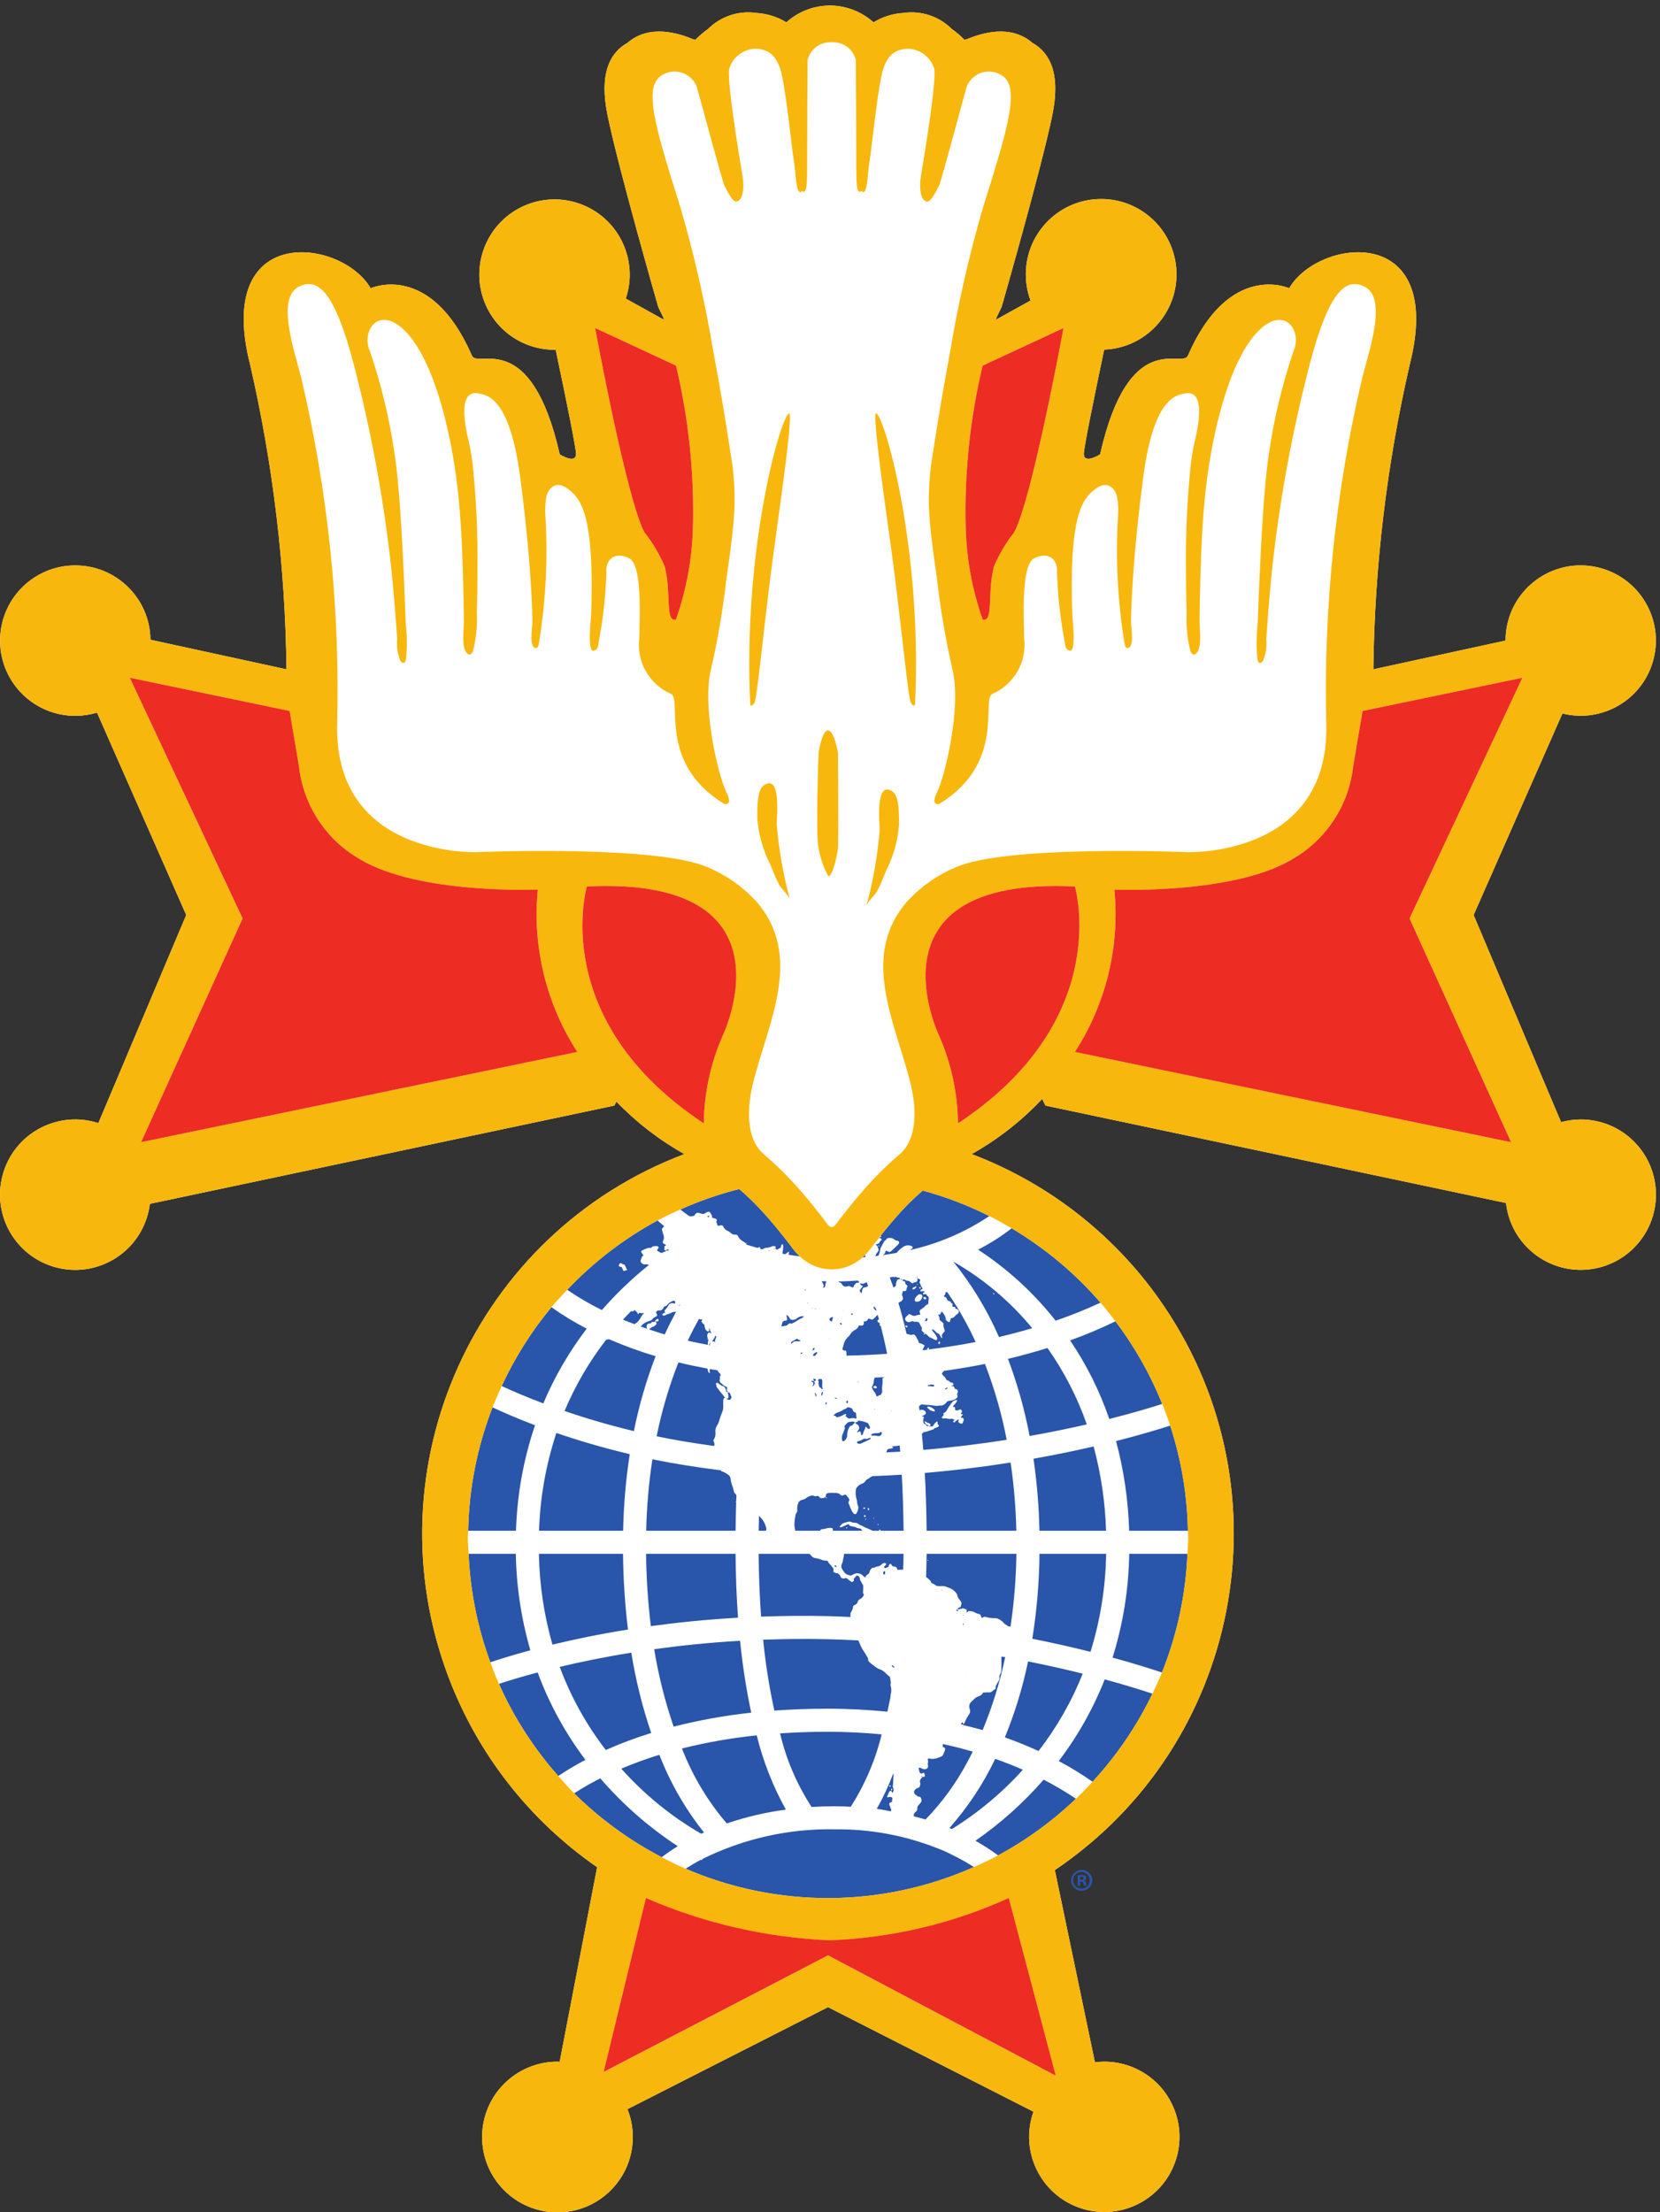
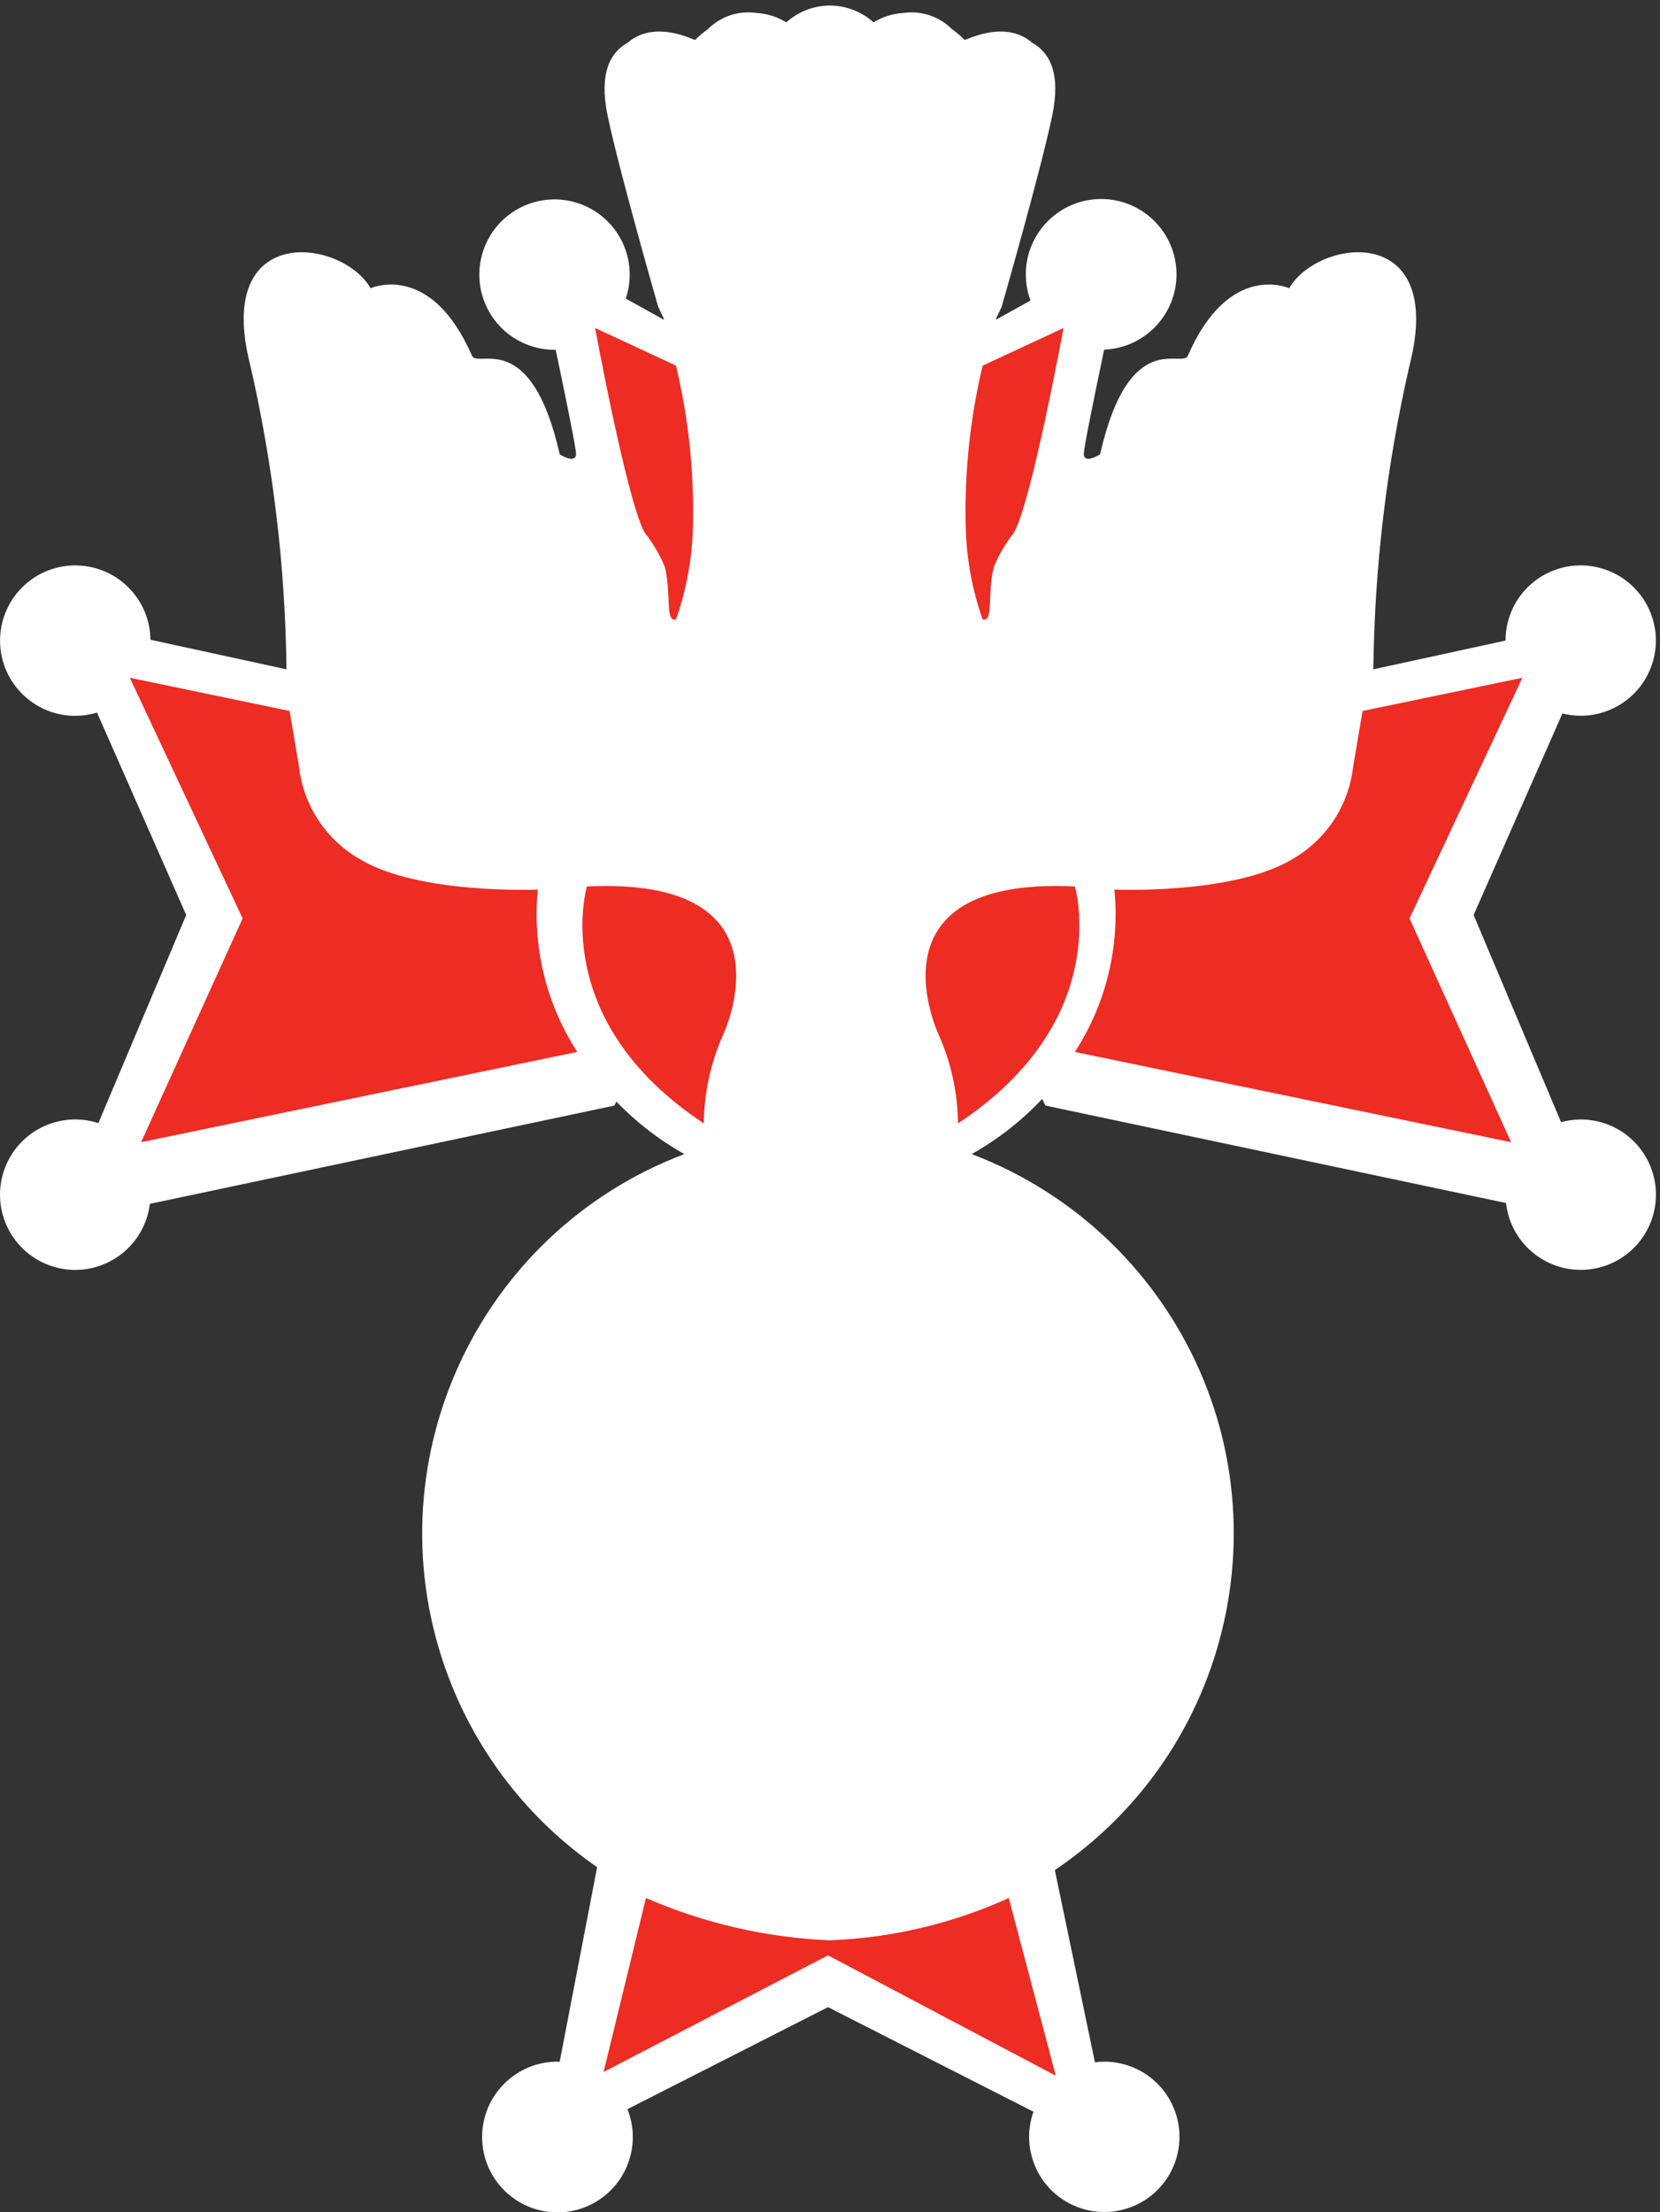
<svg xmlns="http://www.w3.org/2000/svg" xmlns:ns1="http://sodipodi.sourceforge.net/DTD/sodipodi-0.dtd" xmlns:ns2="http://www.inkscape.org/namespaces/inkscape" version="1.1" id="svg1" width="1000" height="1332.55" viewBox="0 0 1000 1332.55" ns1:docname="4th_degree-clr.svg" ns2:version="1.3-dev (1431d92, 2023-02-21)">
  <rect x="0" y="0" width="1000" height="1332.55" fill="#333333" stroke="none" />
  <ns1:namedview id="namedview1" pagecolor="#ffffff" bordercolor="#000000" borderopacity="0.25" ns2:showpageshadow="2" ns2:pageopacity="0.0" ns2:pagecheckerboard="0" ns2:deskcolor="#d1d1d1" ns2:zoom="0.98391477" ns2:cx="111.29013" ns2:cy="346.57473" ns2:window-width="1920" ns2:window-height="1028" ns2:window-x="0" ns2:window-y="25" ns2:window-maximized="1" ns2:current-layer="svg1" />
  <defs id="defs1" />
  <g id="g1" transform="matrix(8.429,0,0,8.429,0.002,-0.045)">
    <g id="g2">
      <path style="fill:#ffffff;fill-opacity:1;fill-rule:nonzero;stroke:none" d="m 849.422,587.234 c -3.574,-0.007 -7.117,-0.496 -10.567,-1.445 l -47,111.301 47.723,108.285 c 21.633,-5.426 43.574,7.715 48.996,29.352 5.43,21.64 -7.715,43.574 -29.355,48.996 -21.633,5.429 -43.574,-7.711 -48.996,-29.348 -0.813,-3.219 -1.211,-6.52 -1.211,-9.828 l -71.035,-15.445 c 0.636,55.097 7.179,109.964 19.531,163.664 19.531,76.784 -49.168,68.034 -64.754,41.084 0,0 -32.238,14.82 -54.465,-36.272 -3.047,-7.023 -31.562,15.732 -47.148,-52.965 0,0 -8.418,-5.39 -8.75,0 -0.164,2.649 5.324,29.575 10.937,56.257 22.344,0.89 39.727,19.72 38.84,42.06 -0.891,22.34 -19.727,39.73 -42.063,38.84 -22.343,-0.89 -39.726,-19.72 -38.835,-42.06 0.164,-4.26 1.003,-8.46 2.488,-12.46 l -18.613,-10.33 0.343,1.24 2.711,5.59 c 0,0 21.301,74.07 27.258,103.05 4.66,22.6 -1.445,33.75 -10.723,38.91 -7.5,6.57 -19.082,8.71 -35.359,1.89 -0.402,-0.1 -0.762,-0.19 -1.086,-0.27 -2.09,2.13 -4.363,4.06 -6.797,5.78 -6.855,6.86 -16.562,10.07 -26.164,8.64 -5.64,-0.34 -11.121,-2.06 -15.933,-5.02 -6.379,5.72 -14.622,8.93 -23.184,9.03 h -0.246 -0.254 c -8.563,-0.1 -16.805,-3.31 -23.18,-9.03 -4.816,2.96 -10.293,4.68 -15.937,5.02 -9.598,1.43 -19.305,-1.78 -26.164,-8.64 -2.434,-1.72 -4.707,-3.65 -6.797,-5.78 -0.324,0.08 -0.684,0.17 -1.09,0.27 -16.27,6.82 -27.852,4.69 -35.355,-1.89 -9.282,-5.16 -15.379,-16.3 -10.723,-38.91 5.965,-28.98 27.258,-103.05 27.258,-103.05 l 2.711,-5.59 0.336,-1.24 -20.508,11.38 c 7.117,21.15 -4.262,44.06 -25.414,51.18 -21.149,7.11 -44.051,-4.27 -51.168,-25.42 -7.11,-21.15 4.269,-44.06 25.418,-51.17 4.152,-1.4 8.507,-2.1 12.894,-2.1 0.203,0 0.41,0.02 0.613,0.02 5.618,-26.662 11.094,-53.548 10.93,-56.201 -0.336,-5.386 -8.754,0 -8.754,0 -15.586,68.691 -44.097,45.946 -47.148,52.969 -22.227,51.102 -54.465,36.272 -54.465,36.272 -15.586,26.95 -84.281,35.7 -64.75,-41.084 12.348,-53.7 18.895,-108.567 19.527,-163.664 l -73.097,15.886 c -0.258,22.321 -18.559,40.2 -40.875,39.942 C 17.66,884.672 -0.223,866.371 0.039,844.059 0.297,821.738 18.594,803.855 40.91,804.113 c 3.805,0.047 7.586,0.633 11.226,1.731 L 100.066,697.09 52.852,585.281 C 31.609,592.148 8.832,580.488 1.965,559.246 -4.895,538.008 6.762,515.234 28,508.367 c 21.238,-6.855 44.02,4.797 50.879,26.035 0.793,2.442 1.344,4.953 1.656,7.5 l 249.629,52.805 1.035,2.137 c 10.742,-11.133 23.059,-20.645 36.555,-28.211 C 255.156,526.016 198.414,400.195 241.027,287.598 256.672,246.25 284.52,210.633 320.871,185.488 L 300.742,80.93 c -0.379,0.012 -0.738,0.059 -1.113,0.059 -22.363,0.031 -40.524,-18.047 -40.566,-40.406 -0.047,-22.371 18.05,-40.531 40.41,-40.57 22.363,-0.051 40.523,18.047 40.57,40.41 0.008,5.16 -0.969,10.258 -2.871,15.047 L 444.941,110.281 555.34,54.102 c -7.461,-21.02 3.535,-44.113 24.562,-51.57 21.016,-7.453 44.11,3.527 51.571,24.559 7.453,21.02 -3.535,44.109 -24.563,51.57 -4.344,1.539 -8.922,2.328 -13.531,2.328 -1.672,-0.008 -3.352,-0.129 -5.012,-0.348 L 566.824,183.93 c 99.832,67.347 126.184,202.867 58.848,302.711 -25.203,37.371 -61.387,66.015 -103.555,81.992 14.074,7.89 26.856,17.879 37.91,29.633 l 1.731,-3.559 247.519,-52.363 c 2.469,-22.18 22.461,-38.145 44.637,-35.664 22.18,2.468 38.145,22.461 35.664,44.636 -2.285,20.461 -19.57,35.918 -40.156,35.918" transform="matrix(0.133,0,0,-0.133,0,158.107)" id="path422" />
-       <path id="path412" style="opacity:1;fill:#2955aa;fill-opacity:1;fill-rule:nonzero;stroke:none" transform="matrix(0.133,0,0,-0.133,0,158.107)" d="m 585.555,178.43 c 0.09,-2.371 -1.758,-4.352 -4.121,-4.43 -0.039,0 -0.086,0 -0.125,0 -2.473,-0.109 -4.563,1.789 -4.668,4.25 -0.118,2.461 1.785,4.551 4.246,4.672 2.461,0.117 4.551,-1.793 4.668,-4.25 0,-0.094 0.011,-0.172 0,-0.242 z m -10.039,0.031 c 0.039,-3.172 2.644,-5.711 5.808,-5.66 3.117,0.039 5.625,2.551 5.668,5.66 -0.097,3.168 -2.734,5.66 -5.91,5.57 -3.035,-0.101 -5.477,-2.543 -5.566,-5.57 m 6.808,1.051 c 0,-0.582 -0.578,-0.813 -1.301,-0.813 h -0.605 v 1.59 c 0.234,0.063 0.469,0.082 0.715,0.07 0.816,0.012 1.191,-0.328 1.191,-0.847 z m -3.234,1.597 v -5.578 h 1.301 v 2.25 h 0.613 c 0.715,0 1.055,-0.269 1.152,-0.89 0.086,-0.469 0.235,-0.93 0.449,-1.36 h 1.399 c -0.219,0.438 -0.352,0.91 -0.41,1.399 -0.063,0.609 -0.461,1.14 -1.02,1.359 v 0.07 c 0.625,0.129 1.106,0.653 1.156,1.301 0.008,0.469 -0.187,0.918 -0.546,1.219 -0.586,0.32 -1.274,0.473 -1.934,0.41 -0.723,0.012 -1.445,-0.051 -2.16,-0.18 m -66.231,261.262 0.149,0.078 v 0.02 h -0.039 l -0.11,-0.098 m -186.992,26.574 -0.066,0.047 c -9.133,-11.765 -16.676,-24.676 -22.438,-38.398 10.68,-3.653 23.164,-7.403 37.258,-10.801 2.742,13.723 6.649,27.199 11.672,40.254 -8.492,2.539 -16.82,5.578 -24.949,9.094 -0.27,0.039 -0.543,0.007 -0.797,-0.078 -0.215,-0.09 -0.445,-0.129 -0.68,-0.118 m 144.317,-37.257 c -0.028,0.05 -0.098,0.078 -0.157,0.128 l -0.164,-0.039 c -0.039,-0.058 -0.05,-0.129 -0.031,-0.187 0.039,-0.059 0.098,-0.086 0.164,-0.098 0.199,-0.027 0.266,0.051 0.188,0.196 m -22.567,16.085 h 0.02 -0.02 m 5.321,36.719 c 0.039,-0.019 0.109,0.028 0.167,0.047 -0.05,0.031 -0.089,0.098 -0.136,0.098 -0.215,-0.008 -0.227,-0.078 -0.031,-0.145 m 15.351,-66.437 c -0.066,-0.125 -0.176,-0.274 -0.156,-0.391 0.039,-0.137 0.148,-0.242 0.273,-0.293 1.074,0.09 2.149,0.012 3.196,-0.215 0.769,-0.254 1.597,0.071 1.992,0.782 0.312,0.363 0.332,0.89 0.066,1.281 -0.047,0.047 -0.105,0.105 -0.168,0.144 -0.133,-0.047 -0.32,-0.058 -0.418,-0.144 -0.32,-0.324 -0.769,-0.5 -1.238,-0.5 -0.762,0 -1.535,-0.047 -2.285,-0.145 -0.371,-0.09 -0.735,-0.215 -1.074,-0.39 -0.071,-0.02 -0.137,-0.071 -0.188,-0.129 m -88,51.425 -0.043,-0.066 c 0,-0.09 0.012,-0.187 0.012,-0.273 0,-0.071 -0.012,-0.176 -0.043,-0.188 -0.168,-0.066 -0.227,0.02 -0.141,0.195 0.051,0.09 0.11,0.176 0.172,0.266 v 0.125 l 0.055,-0.047 c -0.082,0.457 -0.164,0.918 -0.25,1.367 -0.055,0.469 0.035,0.938 0.254,1.348 0.207,0.43 0.699,0.652 1.16,0.508 0.144,-0.059 0.277,-0.129 0.398,-0.215 0.172,-0.109 0.309,-0.098 0.395,0.066 0.015,0.079 0,0.149 -0.047,0.207 -0.34,0.313 -0.563,0.731 -0.641,1.192 -0.058,0.301 -0.164,0.586 -0.316,0.848 -0.082,0.226 -0.191,0.265 -0.285,0.109 -0.028,-0.07 -0.031,-0.149 -0.016,-0.227 0.063,-0.222 0.145,-0.437 0.199,-0.664 0.039,-0.301 -0.175,-0.586 -0.48,-0.625 -0.012,0 -0.02,-0.008 -0.027,-0.008 -0.391,-0.05 -0.782,0.106 -1.043,0.399 -0.485,0.508 -0.801,1.152 -0.907,1.836 -0.07,0.305 -0.109,0.617 -0.117,0.918 0.02,0.48 -0.285,0.625 -0.625,0.832 -0.25,0.144 -0.402,0.457 -0.609,0.672 -0.395,0.273 -0.485,0.8 -0.215,1.191 0.051,0.078 0.121,0.149 0.199,0.207 0.113,0.106 0.02,0.293 -0.148,0.36 -0.063,0.031 -0.141,0.05 -0.215,0.039 -0.469,-0.125 -0.965,-0.02 -1.344,0.293 -2.004,-3.614 -4.035,-7.461 -6.051,-11.758 3.399,-0.821 7.133,-1.524 10.797,-2.246 -0.094,0.714 -0.023,1.445 0.207,2.129 0.137,0.421 0.031,0.89 -0.285,1.21 m 84.563,44.934 c -0.442,-0.441 -0.887,-0.851 -1.336,-1.25 0.507,0.039 1.004,0.086 1.504,0.125 -0.012,0.383 -0.059,0.762 -0.168,1.125 m 4.589,-141.113 0.293,-0.274 c 0.02,-0.109 -0.058,-0.214 -0.175,-0.234 -0.028,0 -0.059,0 -0.086,0.008 -0.051,0 -0.137,0.09 -0.137,0.129 0.019,0.125 0.059,0.254 0.105,0.371 z m 0.469,-2.258 c 0.031,-0.059 0.078,-0.125 0.07,-0.184 0,-0.05 -0.07,-0.097 -0.109,-0.148 -0.027,0.059 -0.078,0.129 -0.078,0.187 0.012,0.047 0.07,0.098 0.117,0.145 z m 1.621,-1.172 0.008,-0.058 c 0.129,0.019 0.246,0.019 0.363,0.019 0.188,-0.019 0.262,-0.137 0.215,-0.293 -0.027,-0.059 -0.066,-0.117 -0.125,-0.156 -0.148,-0.117 -0.285,-0.098 -0.363,0.058 -0.039,0.129 -0.066,0.247 -0.09,0.372 h -0.066 l -0.008,0.097 z m -4.746,7.402 c -0.058,-0.039 -0.183,-0.058 -0.215,-0.019 -0.285,0.332 -0.351,0.801 -0.183,1.211 0.008,0.039 0.117,0.051 0.176,0.07 0.386,-0.187 0.554,-0.656 0.371,-1.047 -0.039,-0.078 -0.09,-0.156 -0.149,-0.215 z m -1.496,-5.125 c -0.144,-0.097 -0.379,0.125 -0.32,0.352 0.027,0.105 0.176,0.195 0.273,0.281 l 0.246,-0.312 c -0.058,-0.106 -0.109,-0.254 -0.199,-0.321 z m -1.004,1.875 c -0.058,0.301 0.195,0.684 0.418,0.672 0.227,-0.007 0.414,-0.3 0.434,-0.672 0.019,-0.207 -0.141,-0.382 -0.344,-0.402 -0.02,0 -0.039,0 -0.066,0 -0.227,0.02 -0.403,0.176 -0.442,0.402 z m -0.379,4.09 c -0.019,0.129 -0.051,0.325 0.028,0.391 0.234,0.207 0.566,0.273 0.871,0.168 0.058,-0.012 0.117,-0.09 0.183,-0.137 -0.027,-0.07 -0.027,-0.176 -0.078,-0.215 -0.222,-0.215 -0.527,-0.332 -0.84,-0.324 -0.058,0.012 -0.164,0.07 -0.164,0.117 z m -8.859,-9.988 c 0.098,-0.07 0.117,-0.254 0.168,-0.402 -0.039,-0.137 -0.188,-0.215 -0.332,-0.164 -0.012,0 -0.031,0.007 -0.051,0.019 -0.144,0.059 -0.215,0.215 -0.168,0.36 0,0.011 0.012,0.019 0.012,0.031 0.066,0.176 0.234,0.261 0.371,0.156 z m 11.035,25.828 c -0.281,-0.125 -0.527,-0.312 -0.715,-0.555 -0.262,-0.285 -0.465,-0.625 -0.719,-0.918 -0.285,-0.371 -0.675,-0.644 -1.117,-0.8 -0.144,-0.051 -0.281,-0.117 -0.437,-0.157 -1.16,-0.441 -2.156,-1.23 -2.852,-2.265 -0.183,-0.246 -0.293,-0.547 -0.312,-0.852 -0.293,-1.843 -0.137,-3.73 0.449,-5.508 0.027,-0.066 0.059,-0.136 0.07,-0.214 0.039,-0.614 0.106,-1.219 0.203,-1.825 0.129,-0.605 0.379,-1.183 0.567,-1.769 0.039,-0.156 0.039,-0.313 0.019,-0.457 -0.097,-1.094 -0.449,-2.141 -1.015,-3.067 -0.293,-0.421 -0.868,-0.527 -1.289,-0.246 -0.039,0.039 -0.086,0.071 -0.125,0.11 -0.442,0.437 -0.801,0.937 -1.086,1.492 -0.586,1.164 -1.094,2.375 -1.524,3.605 -0.32,0.36 -0.379,0.879 -0.136,1.297 0.097,0.207 0.148,0.43 0.234,0.656 0.156,0.36 0.098,0.782 -0.156,1.094 -0.469,0.606 -0.938,1.231 -1.446,1.817 -0.203,0.234 -0.547,0.32 -0.847,0.214 -0.293,-0.109 -0.567,-0.246 -0.852,-0.363 -0.351,-0.195 -0.793,-0.144 -1.086,0.129 -0.797,0.867 -1.969,1.309 -3.14,1.16 -1.086,0.078 -2.168,0.09 -3.243,0.032 -0.312,-0.02 -0.617,-0.079 -0.91,-0.157 -0.351,-0.129 -0.683,-0.273 -0.722,-0.773 -0.059,-0.449 -0.165,-0.887 -0.313,-1.309 l 0.039,0.012 0.012,-0.059 c 0.203,-0.039 0.398,-0.078 0.605,-0.136 0.039,-0.012 0.086,-0.137 0.067,-0.207 -0.047,-0.184 -0.176,-0.223 -0.36,-0.137 -0.199,0.07 -0.324,0.266 -0.312,0.48 l -0.051,0.008 v 0.031 c -0.391,-0.207 -0.809,-0.371 -1.238,-0.488 -0.832,-0.305 -1.77,0.008 -2.246,0.75 -0.254,0.422 -0.797,0.559 -1.219,0.305 0,-0.012 -0.004,-0.012 -0.004,-0.012 -0.437,-0.164 -0.934,-0.137 -1.352,0.07 -0.566,0.274 -1.214,0.321 -1.816,0.125 -0.742,-0.175 -1.445,-0.488 -2.074,-0.918 -0.805,-0.73 -1.805,-1.199 -2.871,-1.367 -0.926,-0.234 -1.649,-0.957 -1.875,-1.883 -0.399,-1.015 -0.563,-2.101 -0.489,-3.183 0.129,-0.774 -0.085,-1.563 -0.585,-2.16 -0.176,-0.254 -0.29,-0.547 -0.34,-0.848 -0.332,-1.582 -0.535,-3.203 -0.606,-4.824 -0.012,-0.461 0.016,-0.93 0.09,-1.387 0.102,-0.683 0.242,-1.359 0.359,-2.051 0.016,-0.07 0.071,-0.117 0.09,-0.195 h 13.246 c 0.215,0.508 0.696,0.848 1.243,0.887 0.769,-0.02 1.531,0.117 2.253,0.402 0.887,0.274 1.829,0.352 2.747,0.203 0.468,-0.097 0.769,-0.547 0.691,-1.015 -0.051,-0.157 -0.117,-0.321 -0.184,-0.477 h 15.977 c -0.18,0.156 -0.324,0.34 -0.441,0.555 -0.137,0.371 -0.477,0.625 -0.879,0.656 -0.774,0.066 -1.524,0.281 -2.207,0.644 -0.352,0.157 -0.723,0.262 -1.106,0.321 -0.523,0.117 -1.051,0.195 -1.59,0.312 -0.379,0.078 -0.703,0.344 -0.847,0.703 -0.176,0.254 -0.508,0.352 -0.801,0.235 -1.098,-0.555 -2.219,-1.043 -3.36,-1.473 -0.293,-0.09 -0.609,-0.117 -0.91,-0.078 -0.047,0 -0.156,0.125 -0.144,0.125 0.613,0.762 1.07,1.652 2.066,2.102 1.02,0.339 2.074,0.613 3.137,0.8 0.383,0.047 0.773,-0.019 1.113,-0.195 0.559,-0.266 1.164,-0.402 1.778,-0.402 0.859,0.07 1.71,-0.242 2.335,-0.848 0.223,-0.207 0.508,-0.352 0.801,-0.422 0.594,-0.183 1.153,-0.457 1.668,-0.801 0.457,-0.273 0.949,-0.507 1.457,-0.683 1.168,-0.457 2.324,-0.977 3.438,-1.543 h 3.543 l -0.117,0.078 c 0,0.148 0.07,0.285 0.175,0.371 0.168,0.156 0.43,0.156 0.606,0.012 0.078,-0.117 0.129,-0.254 0.129,-0.391 l -0.078,-0.07 h 12.39 c -0.117,10.734 -0.437,20.781 -0.976,30.117 -5.118,-0.332 -10.403,-0.566 -15.692,-0.781 -0.519,-0.176 -1,-0.438 -1.426,-0.781 -0.371,-0.391 -0.839,-0.692 -1.359,-0.86 m -84.336,73.692 h -0.117 l -0.02,-0.215 0.079,0.148 0.058,0.067 m 75.664,15.371 c -0.039,-0.118 -0.086,-0.282 -0.039,-0.371 0.274,-0.399 0.41,-0.411 1.035,-0.165 -0.164,0.313 -0.468,0.528 -0.808,0.586 -0.071,0.008 -0.176,-0.019 -0.188,-0.05 m 21.973,-71.395 c -0.078,-0.012 -0.195,-0.012 -0.215,-0.051 -0.066,-0.164 0.031,-0.234 0.242,-0.242 0.16,-0.019 0.305,-0.058 0.442,-0.117 0.109,-0.059 0.144,-0.188 0.097,-0.293 -0.019,-0.031 -0.058,-0.07 -0.097,-0.09 -0.188,-0.137 -0.391,-0.234 -0.606,-0.312 -0.449,-0.118 -0.906,-0.196 -1.367,-0.235 -0.684,-0.047 -1.152,-0.215 -1.277,-1.035 -0.063,-0.332 -0.344,-0.566 -0.481,-0.879 2.531,0.137 5.125,0.215 7.609,0.383 -0.089,1.141 -0.199,2.195 -0.292,3.309 -1.262,-0.235 -2.54,-0.379 -3.821,-0.43 -0.078,0.012 -0.156,0 -0.234,-0.008 m -98.485,54.402 0.54,-0.105 c 0.089,0.496 0.148,1.004 0.171,1.512 -0.234,-0.469 -0.464,-0.938 -0.711,-1.407 m 77.508,16.457 0.02,-0.031 0.129,-0.019 -0.078,0.078 -0.071,-0.028 m 0.93,-0.382 0.066,-0.059 0.071,-0.098 -0.024,0.149 c -0.039,0 -0.078,0.008 -0.113,0.008 m -94.473,4.718 c 0.168,0.293 0.336,0.567 0.5,0.868 -0.09,-0.008 -0.144,0.109 -0.246,0.019 -0.23,-0.242 -0.324,-0.574 -0.254,-0.887 m 104.95,-0.117 c -0.071,0.039 -0.149,0.059 -0.223,0.039 -0.141,-0.031 -0.235,-0.175 -0.195,-0.324 0,-0.008 0,-0.019 0.007,-0.027 0.149,-0.598 0.461,-1.125 0.899,-1.555 0.187,-0.125 0.383,-0.215 0.597,-0.273 l 0.067,0.039 -0.223,0.754 c -0.234,0.496 -0.547,0.957 -0.929,1.347 M 360.57,483.27 c -0.281,-0.137 -0.566,-0.243 -0.867,-0.321 -0.738,-0.207 -1.457,-0.5 -2.133,-0.871 -0.343,-0.164 -0.726,-0.254 -1.113,-0.254 -0.164,0 -0.375,0.227 -0.496,0.403 -0.117,0.203 -0.059,0.468 0.133,0.613 0.398,0.226 0.812,0.43 1.222,0.644 0.204,0.098 0.192,0.196 0.02,0.352 -0.285,0.227 -0.332,0.644 -0.102,0.937 0.024,0.032 0.047,0.059 0.079,0.079 0.847,0.793 1.542,1.73 2.046,2.785 0.114,0.195 0.278,0.359 0.477,0.457 0.762,0.566 1.789,0.636 2.609,0.156 0.059,-0.027 0.301,0.109 0.317,0.207 0.043,0.223 0.054,0.449 0.027,0.684 -0.008,0.398 -0.344,0.722 -0.75,0.711 -0.078,0 -0.152,-0.008 -0.223,-0.039 -1.402,-0.43 -2.628,-1.297 -3.507,-2.481 -0.172,-0.254 -0.465,-0.418 -0.782,-0.41 -0.398,-0.008 -0.75,-0.262 -0.879,-0.645 -0.156,-0.691 -0.687,-0.984 -1.152,-1.386 -0.289,-0.262 -0.683,-0.36 -1.058,-0.262 -0.622,0.125 -1.266,-0.098 -1.665,-0.586 -0.242,-0.215 -0.293,-0.559 -0.128,-0.832 0.109,-0.203 0.25,-0.391 0.347,-0.606 0.223,-0.429 0.063,-0.957 -0.363,-1.191 -0.262,-0.156 -0.551,-0.281 -0.809,-0.449 -0.343,-0.164 -0.66,-0.391 -0.922,-0.672 -0.484,-0.695 -1.218,-1.184 -2.043,-1.348 -1.179,-0.363 -2.292,-0.918 -3.3,-1.632 -0.2,-0.106 -0.36,-0.282 -0.469,-0.489 -0.184,-0.371 -0.504,-0.664 -0.883,-0.82 1.172,-0.43 2.414,-0.84 3.633,-1.25 -0.023,0.059 -0.059,0.117 -0.102,0.168 -0.183,0.137 -0.293,0.34 -0.308,0.566 0.035,1.571 0.398,1.973 2,2.227 0.074,0.008 0.172,-0.039 0.226,-0.012 0.125,0.059 0.239,0.156 0.317,0.274 0.121,0.371 0.519,0.566 0.89,0.449 0.008,-0.008 0.02,-0.008 0.028,-0.008 0.386,-0.051 0.765,0.066 1.058,0.32 l -0.058,0.078 0.078,-0.027 c 0.117,0.555 0.598,0.828 0.965,1.191 0.261,0.165 0.613,0.118 0.824,-0.117 0.18,-0.207 0.254,-0.722 0.101,-0.859 -0.109,-0.109 -0.238,-0.188 -0.378,-0.246 -0.497,-0.145 -1.028,-0.137 -1.516,0.031 l -0.016,-0.039 c 0.118,-0.156 0.258,-0.293 0.422,-0.402 0.215,-0.118 0.399,-0.243 0.422,-0.477 0.051,-0.402 -0.023,-0.859 -0.363,-1.027 -0.488,-0.235 -0.797,-0.711 -1.266,-0.887 -0.887,-0.344 -1.703,-0.859 -2.402,-1.504 2.75,-0.93 5.472,-1.867 8.445,-2.746 2.043,4.473 4.117,8.547 6.184,12.375 -0.203,-0.098 -0.438,-0.273 -0.625,-0.234 -0.778,0.086 -1.559,-0.118 -2.192,-0.578 m 156.84,-56.797 0.09,0.129 -0.051,-0.02 z m -157.84,90.734 c -0.484,0.176 -1.011,0.234 -1.519,0.145 l -0.059,-0.411 c 0.262,-0.117 0.539,-0.156 0.809,-0.261 0.269,0.183 0.504,0.34 0.769,0.527 m 93.297,-167.402 c 0,-0.313 -0.086,-0.617 -0.262,-0.871 -0.41,-0.653 -0.585,-1.434 -0.488,-2.207 0.012,-0.235 0.071,-0.457 0.176,-0.653 0.332,-0.617 0.695,-1.203 1.105,-1.758 0.594,-1.015 1.61,-1.711 2.762,-1.906 0.617,-0.351 1.399,-0.281 1.945,0.176 0.262,0.156 0.555,0.254 0.829,0.41 1.496,0.703 3.261,0.449 4.504,-0.633 0.378,-0.383 0.781,-0.754 1.191,-1.093 0.113,-0.079 0.242,-0.129 0.379,-0.149 0.039,0.274 0.137,0.547 0.281,0.781 0.363,0.411 0.774,0.774 1.223,1.075 0.468,0.285 0.761,0.773 0.801,1.32 0.136,0.605 0.449,1.16 0.91,1.59 0.293,0.371 0.75,0.578 1.218,0.539 0.157,-0.02 0.372,-0.09 0.461,-0.012 0.633,0.43 1.383,0.684 2.157,0.742 0.675,0.188 1.281,0.559 1.765,1.067 0.383,0.39 0.891,0.644 1.43,0.722 0.223,0.02 0.445,-0.031 0.644,-0.136 0.262,-0.129 0.399,-0.625 0.235,-0.801 -0.324,-0.332 -0.664,-0.645 -0.988,-0.969 -0.204,-0.215 -0.079,-0.43 0.039,-0.625 0.156,-0.281 0.324,-0.359 0.546,-0.262 0.364,0.137 0.704,0.321 1.075,0.438 0.476,0.078 0.82,0.488 0.82,0.976 0.031,0.149 0.07,0.293 0.148,0.43 0.157,0.274 0.438,0.442 0.75,0.449 0.235,-0.019 0.43,-0.183 0.489,-0.41 0.129,-0.547 0.597,-0.945 1.152,-0.976 0.313,-0.039 0.617,-0.098 0.91,-0.164 0.477,-0.079 0.848,-0.461 0.918,-0.93 0.008,-0.078 0.02,-0.156 0.039,-0.235 0.086,-0.3 0.379,-0.507 0.692,-0.476 0.703,0.027 1.394,0.059 2.09,0.137 0.183,0.019 0.332,-0.098 0.507,-0.11 0.071,2.864 0.196,5.586 0.215,8.567 h -32.051 c 0.039,-0.606 -0.019,-1.223 -0.156,-1.817 -0.254,-0.715 -0.41,-1.465 -0.461,-2.226 m -94.875,167.136 -0.078,0.039 -0.031,-0.085 h 0.097 l 0.012,0.046 m 153.942,-84.296 0.086,0.07 0.019,0.058 h -0.078 l -0.027,-0.128 m 3.808,-1.211 c 0.242,0.129 0.438,-0.008 0.606,-0.157 0.195,-0.136 0.359,-0.293 0.496,-0.488 0.097,-0.195 0.129,-0.41 0.09,-0.625 -0.098,-0.215 -0.227,-0.398 -0.391,-0.566 -0.129,-0.184 -0.266,-0.399 -0.137,-0.625 0.157,-0.254 0.399,-0.078 0.614,-0.059 0.156,0.039 0.312,-0.047 0.363,-0.203 0.019,-0.07 0.008,-0.137 -0.02,-0.207 -0.215,-0.215 -0.461,-0.41 -0.644,-0.645 -0.149,-0.175 -0.246,-0.379 -0.313,-0.593 -0.058,-0.168 0.047,-0.332 0.196,-0.305 0.339,0.109 0.722,-0.008 0.957,-0.281 l -0.059,-0.078 0.105,0.019 -0.046,0.059 0.058,-0.059 h -0.012 c 0.286,-0.226 0.403,-0.617 0.274,-0.969 -0.195,-0.496 -0.371,-1.004 -0.574,-1.492 -0.176,-0.265 -0.481,-0.41 -0.793,-0.383 -0.52,0.11 -1.004,0.352 -1.414,0.696 -0.098,0.117 -0.149,0.261 -0.129,0.398 0.051,0.383 0.136,0.754 0.195,1.125 l -0.144,0.137 c -0.508,-0.469 -1.25,-0.606 -1.653,-1.231 -0.168,-0.265 -0.461,-0.422 -0.781,-0.422 -0.145,0.012 -0.281,0.079 -0.383,0.196 -0.055,0.129 -0.055,0.273 0.012,0.402 0.187,0.235 0.422,0.43 0.625,0.664 0.027,0.059 0.027,0.125 0.012,0.184 -0.571,0.195 -1.086,0.644 -1.739,0.5 -0.597,-0.149 -1.222,-0.137 -1.816,0.027 -0.766,0.168 -1.535,0.195 -2.305,0.09 -0.226,0.02 -0.441,0.066 -0.656,0.145 -0.215,0.109 -0.305,0.363 -0.195,0.578 0.226,0.3 0.476,0.586 0.742,0.859 0.246,0.176 0.305,0.527 0.117,0.77 -0.008,0.011 -0.008,0.019 -0.02,0.031 -0.144,0.203 -0.175,0.437 0.098,0.535 0.789,0.312 1.426,0.91 1.789,1.68 0.797,1.484 1.754,2.89 2.84,4.199 0.508,0.586 1.191,0.996 1.953,1.152 0.215,0.051 0.625,-0.058 0.625,-0.183 0.012,-0.137 -0.008,-0.274 -0.058,-0.403 -0.254,-0.554 -0.606,-1.074 -1.016,-1.523 -0.535,-0.418 -0.938,-0.977 -1.172,-1.61 0.203,0.008 0.41,0 0.606,-0.019 0.382,-0.039 0.656,-0.383 0.617,-0.762 -0.012,-0.019 -0.012,-0.031 -0.012,-0.051 -0.008,-0.078 -0.039,-0.144 -0.051,-0.222 -0.047,-0.43 0.071,-0.625 0.375,-0.696 0.504,-0.195 1.074,-0.164 1.551,0.079 0.203,0.117 0.402,0.226 0.617,0.332 z m -13.644,-1.055 c -0.067,-0.039 -0.149,-0.047 -0.215,-0.027 -0.586,0.156 -1.184,0.293 -1.746,0.507 -0.559,0.254 -1.035,0.645 -1.407,1.133 -0.097,0.117 -0.214,0.215 -0.316,0.321 -0.191,0.207 -0.223,0.519 -0.055,0.585 0.118,0.051 0.223,0.079 0.34,0.11 1.485,-0.137 2.832,-0.91 3.692,-2.129 0.039,-0.059 0.039,-0.149 0.011,-0.215 -0.078,-0.109 -0.187,-0.207 -0.304,-0.285 z m 4.218,20.703 c -0.222,-0.234 -0.222,-0.605 0.008,-0.84 h 0.012 c 0.227,-0.312 0.48,-0.605 0.742,-0.879 0.645,-0.449 1.113,-1.093 1.36,-1.836 0.046,-0.136 0.164,-0.254 0.3,-0.32 0.801,-0.266 1.535,-0.715 2.141,-1.309 0.059,-0.078 0.301,-0.039 0.445,-0.031 0.473,0.051 0.696,-0.273 0.91,-0.586 0.196,-0.222 0.168,-0.554 -0.058,-0.75 -0.02,-0.019 -0.039,-0.031 -0.067,-0.051 -0.199,-0.097 -0.441,-0.144 -0.644,-0.242 -0.098,-0.058 -0.188,-0.129 -0.274,-0.215 0.079,-0.031 0.145,-0.05 0.223,-0.058 0.227,-0.031 0.469,-0.02 0.695,-0.059 0.391,-0.07 0.704,-0.371 0.782,-0.754 0.058,-0.222 0.097,-0.449 0.105,-0.672 0.703,0.079 1.367,-0.312 1.641,-0.957 0.105,-0.207 0.136,-0.441 0.097,-0.664 -0.058,-0.304 -0.156,-0.597 -0.3,-0.871 -0.157,-0.351 -0.149,-0.75 0.039,-1.093 0.222,-0.528 0.019,-1.133 -0.481,-1.415 -0.82,-0.714 -1.836,-1.164 -2.918,-1.269 -0.383,-0.039 -0.761,-0.09 -1.144,-0.176 -0.547,-0.051 -1.035,-0.344 -1.356,-0.793 -0.402,-0.566 -0.937,-1.023 -1.554,-1.347 -0.204,-0.118 -0.411,-0.215 -0.633,-0.282 -0.215,-0.09 -0.449,-0.129 -0.676,-0.117 -0.938,0.164 -1.816,-0.273 -2.754,-0.137 -2.129,0.34 -4.277,0.555 -6.434,0.633 -0.531,0.012 -1.093,0.332 -1.582,0.031 -0.402,-0.285 -0.773,-0.597 -1.125,-0.937 0.09,-0.703 0.176,-1.379 0.262,-2.09 0.238,0.059 0.461,0.125 0.703,0.184 0.766,0.156 1.567,-0.039 2.16,-0.535 0.235,-0.196 0.422,-0.45 0.539,-0.723 0.157,-0.363 0.079,-0.781 -0.199,-1.067 -0.457,-0.398 -0.996,-0.71 -1.582,-0.906 -0.125,-0.058 -0.269,-0.097 -0.41,-0.136 0.07,-0.051 0.141,-0.09 0.207,-0.11 0.149,-0.027 0.313,-0.008 0.457,-0.047 0.395,-0.097 0.57,-0.343 0.434,-0.644 -0.305,-0.696 -0.395,-1.477 -0.227,-2.219 -0.008,-0.77 0.617,-1.406 1.387,-1.414 l -0.012,0.047 0.063,-0.02 c -0.254,0.442 -0.52,0.879 -0.774,1.321 -0.019,0.066 -0.008,0.136 0.039,0.195 0.117,0.078 0.34,0.195 0.364,0.164 0.488,-0.477 1.082,-0.828 1.738,-1.016 1.109,-0.496 1.023,-0.175 0.918,-1.582 h 0.078 l -0.07,-0.086 c 0.226,-0.031 0.449,-0.07 0.675,-0.117 0.282,-0.117 0.614,0.02 0.743,0.301 0.535,0.852 1.179,1.621 1.921,2.305 0.137,0.117 0.528,-0.028 0.586,-0.203 0.02,-0.079 0.09,-0.168 0.071,-0.227 -0.305,-0.711 0.097,-1.152 0.593,-1.582 0.129,-0.106 0.012,-0.516 -0.136,-0.613 -0.117,-0.098 -0.242,-0.176 -0.379,-0.254 -0.207,-0.11 -0.442,-0.168 -0.637,-0.293 -0.488,-0.305 -1.316,-0.051 -1.504,-0.879 -0.359,-0.129 -0.722,-0.254 -1.082,-0.383 -1.172,-0.379 -2.355,-0.762 -3.527,-1.141 -0.535,0.137 -1.094,-0.097 -1.367,-0.586 -0.118,-0.167 -0.332,-0.207 -0.469,-0.343 0.266,-2.84 0.519,-5.703 0.754,-8.692 16.023,1.368 31.055,3.254 44.82,5.422 -2.672,13.906 -6.578,27.539 -11.668,40.75 -6.914,-1.394 -14.383,-2.625 -22.148,-3.738 -0.028,-0.07 0.051,-0.149 -0.008,-0.215 -0.266,-0.293 -0.551,-0.559 -0.813,-0.832 m -92.66,65.527 -0.023,0.129 c -0.422,0.059 -0.848,0.086 -1.278,0.078 0.387,-0.097 0.778,-0.187 1.168,-0.273 l 0.133,0.066 m 65.082,-85.984 c 0.047,-0.051 0.086,-0.109 0.137,-0.129 0.059,-0.008 0.129,0 0.176,0.031 l 0.019,0.137 c -0.058,0.027 -0.117,0.066 -0.175,0.059 -0.047,-0.012 -0.11,-0.071 -0.157,-0.098 m -93.808,36.035 0.093,-0.051 -0.043,0.11 -0.078,0.047 0.028,-0.106 m 79.035,12.168 0.113,-0.098 h 0.07 l -0.007,0.067 -0.176,0.031 m -25.797,6.699 c -0.063,-0.019 -0.156,-0.031 -0.188,-0.078 -0.085,-0.148 -0.027,-0.273 0.141,-0.332 0.067,-0.012 0.125,0.02 0.168,0.059 0.074,0.097 0.063,0.222 -0.023,0.301 -0.032,0.031 -0.067,0.039 -0.098,0.05 m 0.887,-24.015 c 0.054,0.058 0.086,0.136 0.078,0.215 0,0.148 -0.043,0.285 -0.125,0.402 -0.113,0.086 -0.262,0.117 -0.403,0.078 -1.464,-0.852 -1.785,-1.211 -1.726,-1.953 l 1.098,-0.02 0.039,0.079 c 0.324,0.429 0.668,0.828 1.039,1.199 m 32.039,-18.574 c -0.129,-0.079 -0.254,-0.137 -0.395,-0.176 -0.133,-0.008 -0.261,-0.008 -0.386,0.019 -0.305,0.078 -0.61,0.176 -0.903,0.285 -0.105,0.098 -0.152,0.243 -0.125,0.379 0.195,0.508 0.774,0.762 1.281,0.578 0.223,-0.089 0.411,-0.253 0.516,-0.46 0.129,-0.176 0.137,-0.516 0.012,-0.625 z m -1.164,5.292 c -0.164,-0.351 -0.274,-0.722 -0.321,-1.101 -0.031,-1.164 -0.363,-2.305 -0.957,-3.301 -0.168,-0.265 -0.175,-0.605 -0.019,-0.879 0.371,-0.929 0.898,-1.789 1.551,-2.551 0.254,-0.222 0.324,-0.683 0.476,-1.035 0.09,-0.203 0.168,-0.418 0.266,-0.633 0.195,-0.246 0.547,-0.312 0.82,-0.167 0.363,0.265 0.637,0.703 1.203,0.578 0.145,0 0.274,0.078 0.36,0.195 0.246,0.398 0.468,0.801 0.664,1.219 0.078,0.215 0.117,0.441 0.105,0.675 -0.015,0.606 -0.105,1.211 -0.094,1.825 0.028,0.617 0.094,1.23 0.204,1.836 0.109,0.918 0.117,1.855 0.031,2.785 -0.039,0.398 0.203,0.769 0.586,0.898 l 0.586,0.235 c -1.77,-0.118 -3.586,-0.207 -5.383,-0.305 l -0.078,-0.274 m -112.008,69.211 0.09,-0.097 0.039,0.008 v 0.019 l -0.129,0.07 m 25.914,-51.906 -0.066,0.137 c -0.09,-0.067 -0.059,-0.145 -0.071,-0.223 l 0.071,-0.011 0.066,0.097 m 116.047,-43.055 -0.899,-0.011 0.02,-0.047 h -0.012 c 0.149,-0.098 0.313,-0.176 0.481,-0.234 0.164,-0.032 0.34,0.046 0.418,0.203 h -0.02 l 0.012,0.089 m -0.899,-0.011 c -0.078,0.332 -0.324,0.597 -0.644,0.715 -0.246,0.086 -0.5,0.156 -0.742,0.222 l 0.019,-0.047 -0.07,0.008 c -0.027,-0.437 0.305,-0.82 0.754,-0.84 0.008,0 0.019,0 0.027,0 0.227,-0.019 0.442,-0.066 0.664,-0.105 l -0.078,0.047 h 0.07 m -154.539,58.586 c 0.321,0.703 0.801,1.316 1.414,1.785 0.164,0.117 0.164,0.265 0.039,0.351 -0.066,0.039 -0.144,0.059 -0.214,0.051 -0.227,-0.051 -0.457,-0.09 -0.688,-0.117 -0.223,-0.02 -0.445,0.008 -0.656,0.086 -0.699,0.273 -0.707,0.293 -1.086,-0.176 -0.043,-0.058 -0.07,-0.125 -0.125,-0.183 -0.176,-0.196 -0.461,-0.176 -0.508,0.078 -0.195,0.937 -1.031,1.297 -1.621,1.883 -0.02,0.019 -0.172,-0.04 -0.199,-0.086 -0.403,-0.774 -1.012,-0.657 -1.637,-0.461 -1.48,-1.512 -2.953,-2.977 -4.434,-4.598 1.954,-0.82 4.141,-1.613 6.247,-2.414 1.519,0.871 2.738,2.207 3.468,3.801 m 40.598,-15.879 -0.285,0.254 -0.047,-0.188 0.32,-0.066 h 0.012 m -2.793,4.344 -0.07,-0.106 -0.051,-0.109 0.109,0.039 0.012,0.176 m 0.371,-1.524 h 0.094 l 0.008,0.059 h -0.063 l -0.039,-0.059 m 1.969,-0.437 v 0.136 l -0.098,0.02 0.039,-0.07 0.059,-0.086 m 0.226,2.586 c 0.051,0.214 0.067,0.441 0.047,0.664 0,0.07 -0.082,0.175 -0.129,0.175 -0.121,0 -0.336,-0.007 -0.363,-0.066 -0.398,-0.977 -0.941,-1.887 -1.609,-2.695 -0.028,-0.059 -0.043,-0.118 -0.043,-0.176 0.351,0 0.691,-0.059 1.019,-0.176 0.246,-0.09 0.492,-0.137 0.754,-0.168 -0.191,0.293 -0.406,0.559 -0.23,0.957 0.211,0.488 0.394,0.988 0.554,1.485 m -1.015,5.839 -0.024,-0.351 0.102,0.031 c 0.016,0.066 0.016,0.125 0,0.184 -0.02,0.05 -0.043,0.097 -0.078,0.136 m -0.5,-2.976 c 0.07,-0.07 0.148,-0.137 0.23,-0.188 0,0.137 0.008,0.285 -0.183,0.352 l -0.047,-0.164 m 0.41,-0.391 -0.113,0.145 -0.067,0.058 0.012,-0.117 0.168,-0.086 m 73.582,-150.156 c 0.645,0.957 1.047,2.051 1.184,3.191 0.027,0.157 0.105,0.293 0.222,0.391 0.403,0.246 0.813,0.461 1.223,0.664 0.43,0.207 0.738,0.586 0.848,1.047 0.195,0.848 0.781,1.543 1.582,1.875 0.753,0.418 1.347,1.055 1.726,1.824 0.16,0.188 0.168,0.449 0.039,0.656 -0.32,0.43 -0.445,0.977 -0.34,1.504 0.078,0.996 0.098,2 0.059,2.996 0.031,0.227 -0.027,0.461 -0.156,0.645 -0.528,0.5 -0.614,1.25 -1.055,1.797 -0.332,0.422 -0.535,0.937 -0.555,1.484 -0.09,0.703 -0.558,1.32 -1.222,1.574 -0.176,0.086 -0.535,0.098 -0.625,-0.011 -0.391,-0.567 -0.86,-1.082 -1.399,-1.524 -0.203,-0.136 -0.078,-0.418 0,-0.633 0.149,-0.293 0.051,-0.636 -0.222,-0.812 -0.625,-0.488 -0.907,-0.547 -1.414,-0.098 -0.508,0.344 -0.997,0.715 -1.458,1.125 -0.449,0.567 -1.218,0.782 -1.894,0.516 -0.215,-0.078 -0.449,-0.098 -0.684,-0.067 -0.703,0.118 -1.375,0.313 -1.55,1.153 -0.168,0.75 -0.774,1.133 -1.321,1.562 -0.195,0.118 -0.429,0.164 -0.652,0.137 -0.305,0.027 -0.606,0.098 -0.891,0.215 -0.683,0.195 -1.093,0.613 -0.847,1.355 0.136,0.461 0.015,0.95 -0.305,1.301 -0.457,0.625 -1.008,1.18 -1.492,1.777 -0.508,0.477 -0.93,1.043 -1.242,1.668 -0.071,0.227 -0.282,0.372 -0.528,0.352 -1.164,0.031 -2.304,0.273 -3.371,0.734 -0.945,0.352 -1.922,0.594 -2.922,0.723 -0.707,0.059 -1.359,0.398 -1.797,0.965 -0.41,0.469 -0.867,0.91 -1.359,1.301 h -27.211 c 0.102,-12.2 0.563,-23.438 1.324,-33.743 11.489,0.422 23.461,0.559 35.922,0.274 4.102,-0.086 8.078,-0.301 12.09,-0.469 -0.051,0.723 -0.027,1.438 0.059,2.149 0.011,0.136 0.156,0.265 0.234,0.402 M 334.789,353.848 H 289.59 c 0.285,-16.504 2.726,-32.91 7.269,-48.782 11.465,2.774 25.082,5.618 40.59,8.106 -1.644,13.496 -2.535,27.07 -2.66,40.676 m 162.16,43.465 c 0.531,-9.637 0.864,-19.989 0.989,-31.063 h 48.203 c -0.274,12.266 -1.309,24.5 -3.086,36.641 -14.168,-2.239 -29.617,-4.18 -46.106,-5.578 M 333.855,238.426 c 12.36,-13.875 26.86,-25.684 42.95,-34.988 0.488,0.234 1,0.457 1.5,0.683 -10.055,12.625 -18.145,26.699 -23.989,41.746 -6.945,-2.137 -13.769,-4.617 -20.461,-7.441 m 131.192,102.551 v 0.136 l -0.039,0.008 -0.012,-0.058 0.051,-0.086 m -20.731,-82.735 c -8.836,0 -17.183,-0.324 -25.152,-0.871 3.332,-14.051 9.066,-27.43 16.949,-39.539 4.071,0.254 8.282,0.398 12.657,0.398 2.886,0 5.632,-0.144 8.386,-0.273 7.637,11.965 13.25,25.109 16.621,38.887 -9.265,0.89 -19.062,1.398 -29.461,1.398 m -105.089,42.5 c -14.618,-2.355 -27.516,-5.031 -38.454,-7.637 5.954,-16.054 14.297,-31.105 24.758,-44.66 7.946,3.528 16.086,6.575 24.395,9.141 -4.762,14.062 -8.34,28.496 -10.699,43.156 m -0.829,106.66 c -14.96,3.563 -28.171,7.528 -39.425,11.395 -5.614,-16.981 -8.754,-34.676 -9.313,-52.547 h 45.176 c 0.281,13.777 1.465,27.527 3.562,41.152 m 156.758,-172.89 c -0.16,-0.098 -0.176,-0.274 -0.019,-0.332 0.164,-0.059 0.351,-0.09 0.535,-0.09 -0.098,0.156 -0.203,0.312 -0.32,0.461 -0.024,0.027 -0.149,0 -0.196,-0.039 m 0.516,-0.422 0.058,-0.086 h 0.012 l 0.059,0.078 -0.129,0.008 m -133.688,26.906 c 13.704,3.484 27.637,5.996 41.7,7.5 -2.719,12.754 -4.719,25.645 -6,38.633 -16.61,-0.969 -32.051,-2.57 -46.149,-4.531 2.305,-14.141 5.801,-28.059 10.449,-41.602 m 34.602,58.543 c -0.773,10.508 -1.219,21.945 -1.328,34.309 h -48.07 c 0.125,-12.989 0.98,-25.969 2.554,-38.86 14.289,1.973 29.953,3.586 46.844,4.551 m 161.969,46.711 h 35.789 c -0.457,15.301 -2.696,30.496 -6.68,45.281 -9.578,-2.215 -20.41,-4.472 -32.305,-6.582 1.868,-12.82 2.93,-25.742 3.196,-38.699 m -79.082,-145.773 -0.032,0.089 -0.07,-0.011 v -0.047 l 0.102,-0.031 m -0.86,57.714 c 0.457,1.485 0.465,3.079 0.039,4.571 -0.121,0.285 -0.148,0.597 -0.089,0.91 0.175,0.75 0.156,1.543 -0.071,2.285 -0.078,0.371 -0.078,0.77 -0.125,1.152 -0.027,0.313 -0.176,0.594 -0.398,0.809 -0.938,0.801 -1.895,1.582 -2.766,2.473 -0.703,0.605 -1.512,1.093 -2.383,1.414 -0.371,0.109 -0.73,0.246 -1.074,0.429 -1.641,1.016 -3.172,2.188 -4.598,3.489 -0.5,0.398 -0.742,1.023 -0.664,1.66 0.008,0.222 -0.058,0.457 -0.199,0.644 -0.699,1.2 -1.383,2.403 -2.168,3.555 -0.758,1.063 -1.394,2.215 -1.863,3.438 -0.274,0.8 -0.723,1.523 -1.024,2.312 -5.46,0.273 -10.968,0.52 -16.593,0.645 -11.953,0.265 -23.465,0.136 -34.547,-0.274 1.269,-12.801 3.281,-25.515 6.027,-38.086 8.895,0.645 18.266,1.028 28.199,1.028 11.532,0 22.34,-0.598 32.539,-1.614 0.594,2.629 1.172,5.364 1.739,8.203 -0.02,0.098 -0.012,0.188 -0.031,0.286 -0.04,0.222 -0.02,0.457 0.05,0.671 m -0.773,247.961 c -0.137,-0.019 -0.156,0.059 -0.067,0.196 l 0.106,-0.051 c 0.012,-0.059 -0.02,-0.145 -0.039,-0.145 z m -5.711,-7.101 c -0.09,0.109 -0.137,0.246 -0.117,0.39 0.019,0.09 0.191,0.149 0.301,0.215 0.078,-0.097 0.222,-0.183 0.234,-0.293 0.039,-0.215 -0.281,-0.437 -0.418,-0.312 z m 15.066,21.887 c -3.593,-3.723 -7.234,-7.844 -11.152,-12.629 -0.969,-1.18 -1.902,-2.383 -2.844,-3.575 h 0.09 c 0.07,-0.027 0.176,-0.097 0.176,-0.136 -0.02,-0.145 -0.027,-0.34 -0.117,-0.41 -0.235,-0.184 -0.496,-0.321 -0.782,-0.411 -0.046,-0.007 -0.086,0.012 -0.125,0.012 l -0.187,-0.246 c 0.254,-0.008 0.5,-0.027 0.742,-0.066 0.313,-0.051 0.578,-0.274 0.664,-0.579 0.098,-0.3 -0.019,-0.632 -0.281,-0.808 -0.313,-0.207 -0.664,-0.332 -0.695,-0.813 -0.047,-0.312 -0.274,-0.574 -0.575,-0.664 -0.429,-0.175 -0.871,-0.332 -1.289,-0.515 -0.207,-0.09 -0.215,-0.227 -0.031,-0.332 0.43,-0.196 0.742,-0.567 0.879,-1.016 0.109,-0.371 0.266,-0.723 0.363,-1.105 0.164,-0.528 0.047,-1.102 -0.312,-1.524 -0.547,-0.547 -0.957,-1.219 -1.192,-1.953 -0.078,-0.176 -0.199,-0.32 -0.363,-0.418 0.606,0.066 1.152,0.176 1.746,0.254 0.09,0.078 0.168,0.164 0.219,0.273 0.445,0.899 0.73,1.875 0.828,2.871 0.051,0.457 0.188,0.907 0.41,1.317 0.371,0.762 0.789,1.504 1.203,2.246 0.262,0.469 0.567,0.918 0.836,1.387 0.578,0.156 0.793,0.683 1.157,1.066 0.164,0.164 0.371,0.274 0.593,0.313 0.684,0.144 1.399,0.144 2.082,-0.012 0.301,-0.047 0.586,-0.164 0.836,-0.34 0.688,-0.625 1.543,-1.016 2.461,-1.133 0.082,-0.019 0.149,-0.051 0.219,-0.09 0.391,-0.273 0.535,-0.789 0.351,-1.218 -0.167,-0.266 -0.351,-0.52 -0.558,-0.743 -1.055,-1.027 -2.117,-2.031 -3.184,-3.039 -0.234,-0.214 -0.476,-0.398 -0.73,-0.566 -0.371,-0.301 -0.891,-0.352 -1.301,-0.117 -0.332,0.187 -0.684,0.351 -1.035,0.488 -0.086,0.031 -0.281,-0.098 -0.371,-0.203 -0.098,-0.117 -0.156,-0.266 -0.164,-0.422 -0.039,-0.469 -0.274,-0.898 -0.657,-1.18 -0.234,-0.175 -0.476,-0.363 -0.71,-0.547 2.546,0.372 5.046,0.762 7.441,1.211 0.508,0.653 1.062,1.25 1.668,1.805 0.586,0.508 1.199,0.977 1.836,1.406 1.301,0.899 2.969,1.086 4.426,0.481 0.261,-0.149 0.496,-0.352 0.672,-0.598 0.07,-0.125 0.058,-0.281 0,-0.41 -0.071,-0.145 -0.176,-0.262 -0.313,-0.332 -0.398,-0.242 -0.77,-0.527 -1.113,-0.848 15.215,3.407 29.668,9.598 42.629,18.27 -11.446,5.742 -23.442,10.332 -35.801,13.691 -2.883,-2.527 -5.781,-5.144 -8.645,-8.093 m -8.945,-311.36 c 0.234,-0.164 0.371,-0.437 0.371,-0.723 0,-0.058 -0.058,-0.136 -0.117,-0.164 -0.059,-0.039 -0.137,-0.05 -0.203,-0.031 -0.332,0.156 -0.473,0.383 -0.363,0.676 0.031,0.105 0.207,0.164 0.312,0.242 z m 0.617,-13.426 c 0.02,0.215 0.028,0.43 0.039,0.645 -0.109,0.066 -0.215,0.156 -0.304,0.242 -0.215,0.246 -0.125,0.559 -0.157,0.852 -0.019,0.195 -0.273,0.351 -0.351,0.554 -0.106,0.274 -0.188,0.567 -0.235,0.86 -0.039,0.304 0.09,0.605 0.34,0.781 0.332,0.273 0.746,0.441 1.172,0.469 -0.066,0.586 -0.008,1.191 0.168,1.758 0.051,0.312 -0.117,0.617 -0.41,0.742 -0.43,0.129 -0.879,0.207 -1.328,0.246 -0.184,0.008 -0.36,-0.254 -0.567,-0.324 -0.144,-0.02 -0.285,0.019 -0.39,0.117 -0.086,0.097 -0.188,0.304 -0.145,0.402 0.391,0.652 0.692,1.336 0.918,2.059 0.156,0.605 0.731,1.008 1.356,0.949 l -0.008,0.047 0.039,0.039 c -0.07,0.265 -0.149,0.527 -0.207,0.793 -0.039,0.164 0.051,0.32 0.215,0.312 0.144,-0.019 0.273,-0.097 0.359,-0.226 0.07,-0.125 0.078,-0.281 0.031,-0.418 -0.117,-0.168 -0.246,-0.324 -0.398,-0.461 l 0.027,-0.086 h -0.047 c 0.094,-0.274 0.184,-0.539 0.282,-0.813 0.031,-0.058 0.105,-0.097 0.175,-0.125 0.168,-0.089 0.274,-0.019 0.364,0.164 0.496,0.801 0.515,1.809 0.047,2.618 -0.137,0.285 -0.164,0.597 -0.086,0.89 0.183,0.965 0.261,1.953 0.23,2.938 0.024,0.988 0.078,1.972 0.199,2.949 -0.031,0.227 -0.09,0.441 -0.175,0.645 l -0.032,0.019 c -2.453,-6.543 -5.41,-12.891 -8.847,-18.973 2.734,-0.351 5.214,-0.89 7.793,-1.359 -0.118,0.129 -0.137,0.293 -0.067,0.695 m 0.125,0.703 -0.086,-0.05 v 0 l 0.039,-0.047 0.047,0.097 m 74.289,200.313 c 11.278,2 21.59,4.129 30.723,6.23 -5.098,14.598 -12.207,28.418 -21.113,41.043 -6.457,-2.011 -13.547,-3.984 -21.235,-5.828 5.063,-13.457 8.949,-27.324 11.625,-41.445 m 1.453,-108.945 c 11.465,-2.278 21.946,-4.68 31.27,-7.024 5.281,17.063 8.113,34.785 8.406,52.649 h -35.816 c -0.156,-15.285 -1.446,-30.539 -3.86,-45.625 m -14.746,-52.981 c 6.543,-2.332 12.571,-4.812 18.078,-7.344 9.825,12.676 17.821,26.672 23.731,41.575 -8.801,2.207 -18.625,4.433 -29.348,6.562 -2.89,-13.957 -7.058,-27.609 -12.461,-40.793 m -33.449,-4.578 c -0.027,-0.234 0.09,-0.469 0.285,-0.598 0.207,-0.117 0.418,-0.195 0.625,-0.312 0.324,-0.215 0.5,-0.594 0.449,-0.984 -0.07,-0.305 -0.156,-0.598 -0.261,-0.891 -0.266,-0.469 -0.481,-0.965 -0.645,-1.473 -0.176,-0.773 -0.754,-1.386 -1.515,-1.613 -0.418,-0.195 -0.868,-0.313 -1.297,-0.488 -1.594,-0.653 -3.34,-0.809 -5.024,-0.438 -0.437,0.098 -0.672,-0.195 -0.574,-0.695 0.031,-0.156 0.07,-0.301 0.117,-0.449 0.039,-0.067 0.071,-0.145 0.071,-0.223 -0.098,-0.527 -0.168,-1.055 -0.207,-1.594 -0.008,-0.449 0.156,-0.906 0.167,-1.367 -0.117,-0.703 -0.664,-1.269 -1.367,-1.394 -0.617,-0.11 -1.25,-0.012 -1.808,0.293 -0.399,0.214 -0.828,0.39 -1.27,0.527 -0.293,0.098 -0.703,-0.227 -0.633,-0.481 0.039,-0.144 0.094,-0.281 0.133,-0.429 0.11,-0.457 0.207,-0.907 0.305,-1.356 0.117,-0.597 0.691,-0.988 1.289,-0.871 0.117,0.031 0.215,0.07 0.312,0.117 0.149,0.071 0.274,0.157 0.411,0.227 0.222,0.078 0.476,-0.02 0.597,-0.234 0.117,-0.364 0.211,-0.735 0.301,-1.114 0.09,-0.461 -0.273,-0.84 -0.828,-0.879 -0.149,0 -0.293,0.028 -0.442,0.059 -0.242,-0.352 -0.507,-0.684 -0.8,-0.996 -0.457,-0.43 -0.672,-1.055 -0.575,-1.68 0.008,-0.234 0.055,-0.461 0.137,-0.676 0.321,-0.742 -0.234,-1.328 -0.312,-2 -0.012,-0.117 -0.188,-0.246 -0.313,-0.304 -0.488,-0.235 -1.015,-0.391 -1.476,-0.664 -0.321,-0.215 -0.594,-0.477 -0.821,-0.789 -0.566,-0.625 -0.515,-1.594 0.11,-2.168 0.027,-0.032 0.066,-0.059 0.105,-0.09 0.344,-0.313 0.723,-0.574 1.082,-0.879 0.285,-0.254 0.656,-0.41 1.047,-0.43 0.789,-0.019 1.035,-0.555 1.172,-1.199 0.051,-0.227 0.07,-0.461 0.098,-0.684 0.058,-0.39 -0.039,-0.781 -0.282,-1.093 -0.422,-0.559 -0.863,-1.086 -1.339,-1.594 -0.458,-0.43 -0.696,-1.043 -0.633,-1.668 0.078,-0.703 -0.227,-1.399 -0.813,-1.797 -0.234,-0.195 -0.449,-0.41 -0.644,-0.645 -0.43,-0.468 -0.567,-1.132 -0.36,-1.73 l 0.047,-0.156 c 2.07,-0.547 4.246,-1.035 6.211,-1.641 9.004,9.297 16.641,19.824 22.688,31.27 0.879,1.632 1.785,3.379 2.683,5.187 -5.058,1.485 -10.449,2.84 -16.062,4.082 -0.012,-0.117 0.039,-0.207 -0.012,-0.324 -0.078,-0.215 -0.117,-0.438 -0.129,-0.672 m 27.219,242.801 c -0.067,0.051 -0.047,0.246 -0.039,0.371 0,0.051 0.097,0.109 0.168,0.137 0.176,0.07 0.293,0 0.34,-0.184 0.019,-0.07 0.039,-0.137 0.05,-0.215 l 0.02,-0.363 c -0.188,0.059 -0.371,0.148 -0.539,0.254 z m -3.555,-4.043 -0.058,-0.008 0.058,0.047 z m 24.492,-14.324 c -11.855,14.394 -26.23,26.511 -42.429,35.769 9.949,-12.351 18.211,-25.976 24.55,-40.515 6.395,1.503 12.364,3.105 17.879,4.746 M 510.176,206.523 c 0.445,-0.187 0.855,-0.382 1.289,-0.566 14.168,8.777 27.019,19.52 38.172,31.895 -4.578,2.011 -9.551,3.972 -14.844,5.847 -6.434,-13.476 -14.719,-25.996 -24.617,-37.176 M 382.129,535.898 c 0.059,0 0.113,0 0.168,-0.011 l -0.008,0.031 -0.039,0.02 -0.121,-0.04 m -15.676,-286.64 c 5.688,-14.699 13.836,-28.32 24.102,-40.274 10.308,3.516 20.941,6.004 31.738,7.43 -6.969,12.551 -12.234,25.969 -15.668,39.902 -13.539,-1.394 -26.965,-3.75 -40.172,-7.058 m -43.867,-16.047 c -4.824,-2.43 -9.516,-5.117 -14.063,-8.035 13.872,-13.75 29.739,-25.313 47.063,-34.328 2.766,2.129 5.648,4.101 8.633,5.91 -15.516,10.144 -29.528,22.41 -41.633,36.453 m -33.68,56.906 c -8.894,-2.363 -15.859,-4.512 -20.812,-6.144 8.043,-18.028 18.793,-34.715 31.879,-49.493 4.715,3.157 9.597,6.047 14.621,8.672 -10.813,14.317 -19.465,30.137 -25.688,46.965 m 235.262,-90.422 c 4.219,-2.371 8.281,-5 12.168,-7.879 15.242,8.231 29.316,18.477 41.836,30.45 -5.586,3.738 -11.387,7.168 -17.363,10.242 C 550,220.105 537.695,209.082 524.168,199.695 m -20.344,-4.082 c -17.515,6.934 -36.219,10.403 -55.054,10.215 -24.68,0.5 -49.114,-4.949 -71.235,-15.898 l -0.332,-0.703 -0.539,0.265 c -3.211,-1.691 -5.902,-3.312 -8.254,-4.82 49.512,-21.363 105.699,-21.043 154.957,0.898 -3.691,2.34 -7.508,4.477 -11.433,6.391 -2.618,1.398 -5.325,2.609 -8.11,3.652 M 277.18,353.848 h -25.375 c 0.855,-19.914 4.797,-39.571 11.679,-58.274 5.079,1.699 12.317,3.977 21.508,6.457 -4.887,16.856 -7.512,34.278 -7.812,51.817 M 333.32,510 c 0.11,0.086 0.262,0.105 0.399,0.059 0.328,-0.176 0.609,-0.52 0.945,-0.567 0.711,-0.031 1.313,-0.539 1.441,-1.23 0.211,-0.567 0.481,-1.114 0.801,-1.633 0.032,-0.059 0.004,-0.145 0.004,-0.215 -0.051,-0.059 -0.101,-0.137 -0.164,-0.156 -0.433,-0.137 -0.867,-0.274 -1.308,-0.391 -0.223,-0.066 -0.465,0.02 -0.583,0.227 -0.167,0.429 -0.339,0.847 -0.496,1.277 -0.148,0.449 -0.582,0.742 -1.05,0.715 -0.219,0.039 -0.43,0.117 -0.621,0.234 -0.168,0.157 -0.243,0.391 -0.2,0.614 0.176,0.421 0.461,0.793 0.832,1.066 z m 15.336,-0.969 c -0.605,0.344 -1.312,0.469 -2,0.332 -0.949,-0.105 -1.863,0.403 -2.277,1.27 -0.152,0.265 -0.195,0.578 -0.129,0.879 0.211,0.734 0.641,1.398 0.781,2.168 0.016,0.09 0.242,0.136 0.371,0.195 0.371,0.168 0.461,0.273 0.332,0.449 -0.367,0.5 -0.742,0.989 -1.097,1.485 -0.203,0.304 -0.137,0.714 0.16,0.918 0.035,0.019 0.07,0.039 0.109,0.058 0.942,0.528 1.934,0.969 2.957,1.301 0.367,0.098 0.75,0.156 1.129,0.164 0.446,-0.137 0.922,0.02 1.215,0.371 0.281,0.274 0.641,0.449 1.027,0.488 0.61,0.09 1.227,0.129 1.84,0.098 0.446,-0.019 0.793,-0.391 0.774,-0.84 -0.008,-0.117 -0.035,-0.222 -0.09,-0.332 -0.16,-0.262 -0.352,-0.496 -0.524,-0.762 -0.164,-0.234 -0.113,-0.554 0.118,-0.71 0.031,-0.032 0.058,-0.04 0.093,-0.059 0.469,-0.274 0.934,-0.547 1.418,-0.781 0.414,-0.254 0.93,-0.235 1.321,0.047 0.371,0.273 0.816,0.441 1.281,0.488 0.371,0.039 0.324,0.383 0.418,0.637 -0.195,-0.012 -0.391,0.007 -0.586,0.046 -0.125,0.032 -0.32,0.188 -0.317,0.286 0.016,0.613 0.059,1.218 0.137,1.836 0.035,0.253 0.278,0.339 0.524,0.371 0.066,0.007 0.136,0.027 0.199,0.066 -0.024,0.137 -0.027,0.332 -0.117,0.391 -0.379,0.254 -0.813,0.441 -1.188,0.695 -0.332,0.223 -0.476,0.644 -0.355,1.023 0.703,1.321 0.754,2.891 0.133,4.25 -0.18,0.508 -0.266,1.055 -0.465,1.563 -0.328,0.644 -0.118,1.426 0.488,1.824 0.215,0.207 0.406,0.43 0.562,0.676 -1.386,1.141 -2.597,2.148 -3.574,3.047 -18.043,-9.778 -34.426,-22.344 -48.531,-37.246 5.941,-4.063 12.164,-7.707 18.617,-10.891 7.692,8.789 16.141,16.887 25.246,24.199 M 498.594,350.645 c 0.176,0.007 0.242,-0.098 0.222,-0.286 -0.058,-0.039 -0.117,-0.125 -0.164,-0.125 -0.148,0 -0.254,0.118 -0.254,0.254 0,0.02 0,0.039 0.008,0.059 0,0.039 0.117,0.098 0.188,0.098 z m 1.258,-11.192 c 0.265,-0.273 0.461,-0.625 0.554,-0.996 0.043,-0.137 0.16,-0.324 0.266,-0.344 0.879,-0.312 1.68,-0.781 2.394,-1.386 0.196,-0.118 0.411,-0.184 0.645,-0.196 0.848,-0.027 1.695,-0.058 2.547,-0.027 0.851,0.066 1.711,-0.09 2.48,-0.449 0.207,-0.117 0.418,-0.207 0.645,-0.254 1.73,-0.488 3.262,-1.504 4.367,-2.922 0.328,-0.32 0.555,-0.75 0.625,-1.219 0.164,-0.918 0.605,-1.769 1.25,-2.441 0.328,-0.352 0.508,-0.781 0.789,-1.133 0.242,-0.313 0.313,-0.723 0.203,-1.106 -0.125,-0.585 -0.301,-1.16 -0.457,-1.746 l 0.039,0.008 0.031,-0.047 h -0.089 l 0.019,0.039 c -0.672,-0.136 -1.289,-0.449 -1.785,-0.918 0.352,-0.031 0.699,-0.058 0.879,-0.429 0.496,0.429 1.16,0.586 1.797,0.429 l 0.086,0.399 -0.028,0.012 -0.039,0.058 h 0.078 l -0.011,-0.078 c 0.578,-0.176 1.172,-0.344 1.73,-0.559 0.469,-0.156 0.731,-0.644 0.606,-1.121 l -0.11,-0.449 c -0.039,-0.187 0,-0.305 0.157,-0.312 0.078,0.007 0.148,0.058 0.175,0.117 0.305,0.566 0.938,0.859 1.563,0.742 0.773,-0.059 1.535,-0.254 2.234,-0.578 0.863,-0.516 1.809,-0.879 2.785,-1.082 0.246,-0.02 0.528,-0.344 0.672,-0.586 0.168,-0.344 0.305,-0.703 0.414,-1.086 0.098,-0.254 0.313,-0.371 0.528,-0.273 0.281,0.136 0.547,0.312 0.828,0.41 0.215,0.09 0.449,0.109 0.676,0.07 1.785,-0.52 3.64,-0.762 5.496,-0.742 0.547,0.019 1.093,-0.117 1.562,-0.391 1.145,-0.48 2.16,-1.23 2.942,-2.199 0.429,-0.672 1.277,-0.84 1.863,-1.348 0.469,-0.418 1.086,-0.625 1.711,-0.574 l 0.039,-0.012 c 1.933,12.95 2.984,26.016 3.172,39.114 h -48.242 c -0.032,-4.356 -0.184,-8.418 -0.301,-12.551 0.254,-0.098 0.496,-0.234 0.722,-0.391 0.536,-0.437 0.996,-0.965 1.493,-1.453 M 370.961,535.215 c 0.613,-0.07 1.238,0 1.82,0.195 0.215,0.086 0.395,0.223 0.524,0.418 0.14,0.176 0.187,0.442 0.347,0.598 0.442,0.554 1.184,0.801 1.875,0.605 0.442,-0.129 0.887,-0.265 1.336,-0.402 0.742,-0.281 1.575,-0.156 2.2,0.332 0.441,0.312 0.941,0.547 1.464,0.684 0.293,0.117 0.625,0.05 0.832,-0.184 0.446,-0.422 0.77,-0.957 0.93,-1.543 0.43,-0.176 0.399,-0.527 0.348,-0.918 -0.071,-0.52 0.011,-0.617 0.363,-0.676 0.23,-0.027 0.461,-0.066 0.691,-0.117 0.364,-0.098 0.727,-0.234 1.075,-0.398 0.187,-0.118 0.343,-0.293 0.437,-0.5 0.074,-0.223 0.012,-0.469 -0.16,-0.633 -0.09,-0.11 -0.199,-0.324 -0.152,-0.403 0.363,-0.593 0.336,-1.316 0.699,-1.902 0.109,-0.215 0.351,-0.324 0.582,-0.273 0.379,0.078 0.75,0.195 1.133,0.261 0.55,0.149 1.125,-0.136 1.351,-0.652 0.211,-0.5 0.524,-0.957 0.914,-1.328 0.305,-0.344 0.684,-0.625 1.098,-0.832 0.855,-0.371 1.641,-0.887 2.312,-1.524 0.465,-0.429 1.071,-0.652 1.7,-0.652 0.308,0.008 0.617,0 0.925,-0.031 0.309,-0.039 0.594,-0.203 0.766,-0.469 0.102,-0.117 0.184,-0.242 0.246,-0.391 0.461,-1.074 1.278,-1.96 2.317,-2.5 0.668,-0.359 1.289,-0.808 1.847,-1.328 l -0.011,0.012 h 0.058 c 0.07,0.117 0.121,0.242 0.219,0.293 0.098,0.039 0.238,-0.039 0.367,-0.07 l -0.027,-0.145 c -0.051,-0.051 -0.114,-0.09 -0.188,-0.097 -0.121,0 -0.246,0.007 -0.371,0.019 l -0.023,-0.039 -0.024,0.027 0.297,-0.625 c 1.895,-0.632 3.914,-1.218 5.938,-1.797 0.214,0.071 0.425,0.168 0.625,0.274 0.398,0.226 0.586,0.195 0.781,-0.078 0.16,-0.215 0.062,-0.41 -0.031,-0.613 0.379,-0.098 0.722,-0.215 1.105,-0.325 0.328,0.051 0.641,0.188 0.902,0.391 0.317,0.226 0.696,0.344 1.079,0.351 1.226,0.071 2.429,0.364 3.546,0.879 0.512,0.176 1.075,0.149 1.571,-0.058 0.222,-0.098 0.332,-0.34 0.269,-0.567 -0.047,-0.222 -0.121,-0.437 -0.183,-0.652 0.097,-0.09 0.199,-0.168 0.293,-0.254 0.207,-0.246 0.554,-0.312 0.84,-0.168 0.476,0.254 0.929,0.547 1.398,0.813 0.344,0.195 0.555,0.554 0.555,0.957 -0.016,0.39 0.168,0.761 0.492,0.996 0.125,0.039 0.269,0.019 0.375,-0.071 0.109,-0.195 0.176,-0.417 0.191,-0.644 0.098,-1.082 0.004,-2.176 -0.265,-3.223 -0.071,-0.379 -0.086,-0.769 -0.051,-1.152 0.492,-0.086 1,-0.164 1.504,-0.254 0.371,0.324 0.742,0.637 1.117,0.949 0.184,0.137 0.387,0.242 0.601,0.321 0.04,0.019 0.129,-0.028 0.184,-0.067 0.051,-0.039 0.125,-0.129 0.117,-0.187 -0.062,-0.438 -0.152,-0.868 -0.273,-1.297 1.969,-0.324 3.957,-0.617 6.015,-0.86 -1.746,1.629 -3.316,3.446 -4.671,5.411 l 0.144,-0.188 -2.062,2.688 c -1.379,1.777 -2.786,3.554 -4.211,5.32 -3.903,4.836 -7.535,9.016 -11.098,12.785 -3.375,3.563 -6.934,6.953 -10.656,10.145 -10.848,-2.735 -21.438,-6.407 -31.649,-10.977 1.41,-1.121 3.043,-2.344 4.91,-3.641 0.157,0.008 0.321,0 0.481,-0.019 m 14.98,-83.391 -0.097,-0.008 0.047,-0.07 z m -98.445,-28.886 c -9.668,3.671 -17.308,7.031 -22.824,9.621 C 256.434,411.406 252,388.965 251.574,366.258 h 25.692 c 0.586,19.297 4.031,38.398 10.23,56.68 m 27.777,51.906 c -6.589,3.386 -12.925,7.246 -18.964,11.531 -10.704,-12.898 -19.684,-27.137 -26.719,-42.352 5.281,-2.46 12.785,-5.734 22.359,-9.347 6.051,14.316 13.891,27.812 23.324,40.168 M 568.926,242.52 c 6.277,-3.34 12.344,-7.063 18.172,-11.133 13.007,14.101 23.847,30.047 32.168,47.332 -6.289,2.07 -14.864,4.746 -25.625,7.668 -6.192,-15.684 -14.5,-30.442 -24.715,-43.867 m -177.852,198.593 -0.113,-0.019 0.039,-0.059 z m -0.945,-3.8 -0.02,0.019 -0.058,0.039 z m -6.547,-21.973 c 0.688,1.035 0.996,2.285 0.867,3.527 -0.011,0.235 -0.027,0.469 -0.031,0.703 -0.074,1.094 0.215,2.176 0.809,3.086 0.683,1.035 1.171,2.188 1.429,3.399 0.367,1.269 0.817,2.5 1.352,3.711 0.472,1.14 0.687,2.382 0.637,3.621 -0.063,0.996 -0.032,2.011 -0.012,3.019 -0.008,0.633 0.402,1.199 1.015,1.387 l -0.05,0.047 0.066,-0.039 c -0.187,0.137 -0.363,0.293 -0.516,0.469 -0.878,1.367 -2.078,2.48 -2.968,3.839 -0.293,0.45 -0.7,0.821 -1.02,1.25 -0.14,0.184 -0.23,0.399 -0.234,0.625 -0.004,0.469 -0.074,0.926 -0.196,1.375 -0.031,0.168 0.278,0.442 0.469,0.411 0.223,-0.02 0.449,-0.079 0.653,-0.165 0.32,-0.226 0.625,-0.468 0.914,-0.722 0.461,-0.41 1.011,-0.723 1.601,-0.899 0.781,-0.175 1.383,-0.793 1.535,-1.582 0.086,-0.371 0.239,-0.734 0.336,-1.105 0.117,-0.359 0.407,-0.625 0.766,-0.731 l -0.024,0.067 0.059,-0.008 -0.094,0.469 h 0.008 c -0.129,0.144 -0.238,0.312 -0.32,0.488 -0.125,0.449 -0.094,0.926 0.101,1.356 0.067,0.234 -0.046,0.48 -0.265,0.578 -0.328,0.195 -0.676,0.371 -1.031,0.515 -0.442,0.149 -0.821,0.43 -1.094,0.813 -0.289,0.359 -0.668,0.652 -1.106,0.82 l -0.652,1.356 c 0.023,0.078 0.059,0.148 0.102,0.214 0.25,0.293 0.304,0.715 0.132,1.067 -0.031,0.234 -0.015,0.457 0.043,0.683 l -0.047,-0.05 v 0.078 l -0.261,0.136 c 0.289,0.196 0.254,0.012 0.261,-0.136 l 0.032,-0.02 c 0.136,0.235 0.261,0.469 0.367,0.723 0.109,0.273 0.043,0.598 -0.164,0.812 -0.379,0.411 -0.766,0.809 -1.145,1.219 l -0.054,0.059 h 0.007 c -0.089,0.097 -0.214,0.187 -0.214,0.285 -0.008,0.125 0.121,0.215 0.136,0.34 -1.445,0.246 -2.98,0.441 -4.39,0.703 -0.121,-0.653 -0.075,-1.317 0.14,-1.942 0.016,-0.039 -0.078,-0.136 -0.14,-0.168 -0.067,-0.027 -0.137,-0.039 -0.2,-0.007 -0.144,0.058 -0.261,0.156 -0.351,0.273 -0.371,0.645 -0.598,1.367 -0.672,2.098 -5.434,1.015 -10.703,2.101 -15.617,3.312 -5.055,-12.851 -8.973,-26.133 -11.699,-39.679 9.628,-2.032 20.097,-3.739 30.929,-5.235 0.223,0.82 0.125,1.692 -0.273,2.442 -0.184,0.363 -0.156,0.781 0.074,1.113 m 7.422,25.226 c 0.351,-0.82 0.504,-1.711 0.445,-2.597 0.004,-0.371 -0.293,-0.684 -0.664,-0.696 -0.019,0 -0.039,0 -0.058,0 -0.219,0.02 -0.438,0.051 -0.653,0.09 l 0.035,-0.031 c 0.52,-0.418 1.137,-0.684 1.797,-0.781 0.164,-0.047 0.41,0.137 0.59,0.254 0.129,0.09 0.231,0.215 0.293,0.363 0.277,0.379 0.324,0.879 0.133,1.297 -0.246,0.48 -0.449,0.988 -0.59,1.504 -0.102,0.293 -0.359,0.508 -0.676,0.547 -0.199,0.05 -0.414,0.07 -0.617,0.109 l 0.016,-0.078 -0.051,0.019 m 4.601,-58.476 c 0.032,1.113 0.09,2.137 0.129,3.223 -0.175,0.312 -0.382,0.605 -0.632,0.859 -0.383,0.281 -0.637,0.703 -0.715,1.16 -0.313,1.438 -0.727,2.844 -1.254,4.211 -0.274,0.809 -0.449,1.648 -0.524,2.5 -0.023,1.023 -0.605,1.953 -1.515,2.43 -1.031,0.82 -2.219,1.425 -3.489,1.777 -0.218,0.031 -0.203,0.305 -0.289,0.48 -12.98,1.61 -25.39,3.575 -36.722,5.938 -1.953,-12.715 -3.071,-25.547 -3.352,-38.418 h 48.031 c 0.051,5.254 0.165,10.313 0.317,15.234 -0.043,0.079 -0.137,0.098 -0.184,0.184 -0.066,0.129 0.071,0.305 0.199,0.422 M 517.02,262.129 c 0.175,0.098 0.363,0.176 0.546,0.234 l -0.007,0.059 0.039,0.008 c -0.051,0.207 -0.098,0.41 -0.168,0.617 -0.039,0.125 -0.157,0.301 -0.242,0.301 -0.149,-0.02 -0.286,-0.086 -0.372,-0.215 -0.175,-0.313 -0.304,-0.645 -0.39,-0.996 l 0.469,-0.117 0.125,0.109 m 89.738,104.121 h 31.57 c -0.351,19.199 -3.555,38.242 -9.519,56.504 -6.055,-1.965 -15.911,-4.961 -29.094,-8.313 4.219,-15.73 6.582,-31.902 7.043,-48.191 m -8.906,-68.156 c 11.226,-3.067 20.144,-5.879 26.531,-8.008 8.152,20.324 12.785,41.887 13.691,63.762 h -31.269 c -0.293,-18.918 -3.313,-37.696 -8.953,-55.754 m -1.77,128.215 c 12.891,3.261 22.52,6.179 28.457,8.093 -6.379,15.84 -14.836,30.774 -25.144,44.387 -7.93,-3.867 -16.055,-7.297 -24.368,-10.266 8.86,-13.085 15.938,-27.273 21.055,-42.214 m -78.926,-102.082 -0.066,0.078 h -0.039 l -0.012,-0.039 0.117,-0.039 m 20.989,-28.641 c 0,-1.242 0,-2.481 -0.059,-3.723 0.039,-1.004 -0.227,-2.011 -0.762,-2.871 -0.273,-0.476 -0.363,-1.035 -0.246,-1.57 0.09,-0.703 -0.098,-1.399 -0.508,-1.965 -0.507,-0.769 -0.91,-1.621 -1.367,-2.43 -0.195,-0.332 -0.254,-0.734 -0.156,-1.113 0.078,-0.312 -0.047,-0.637 -0.313,-0.812 -0.379,-0.274 -0.898,-0.411 -1.16,-0.75 -0.539,-0.676 -1.379,-1.036 -2.238,-0.957 -0.457,0.039 -0.918,0.046 -1.375,0.039 -0.449,-0.118 -0.918,-0.137 -1.379,-0.071 -0.105,0.032 -0.34,-0.086 -0.359,-0.175 -0.118,-0.508 -0.539,-0.731 -0.86,-1.063 -0.39,-0.352 -0.859,-0.617 -1.371,-0.762 -0.957,-0.312 -1.824,-0.851 -2.539,-1.574 -0.426,-0.437 -0.887,-0.859 -1.355,-1.258 -1.035,-0.871 -1.473,-2.258 -1.16,-3.566 0.007,-0.145 0.046,-0.301 0.105,-0.449 0.488,-1.004 0.332,-2.207 -0.41,-3.055 -0.899,-1.348 -1.66,-2.793 -2.254,-4.297 -0.109,-0.371 -0.41,-0.656 -0.781,-0.734 l 0.007,-0.047 -0.039,-0.012 c 0.02,-0.058 0.032,-0.117 0.02,-0.176 -0.039,-0.125 -0.125,-0.183 -0.176,-0.3 3.574,-0.899 7.285,-1.75 10.625,-2.747 5.246,12.668 9.297,25.793 12.121,39.2 -0.578,0.097 -1.23,0.187 -1.808,0.293 -0.086,-0.176 -0.262,-0.313 -0.274,-0.516 0,-0.852 0.059,-1.691 0.071,-2.539 m 29.109,183.535 c 8.203,2.801 16.25,6.043 24.113,9.695 -13.664,15.801 -29.797,29.297 -47.765,39.961 -5.614,-4.402 -11.661,-8.25 -18.016,-11.484 15.867,-10.379 29.941,-23.27 41.668,-38.172 M 411.797,367.488 c -0.524,2.52 -1.832,4.817 -3.746,6.535 -0.082,0.086 -0.117,0.196 -0.199,0.301 -0.063,-2.683 -0.145,-5.293 -0.172,-8.066 h 3.836 c 0.101,0.176 0.187,0.363 0.254,0.558 0.066,0.215 0.074,0.45 0.027,0.672 M 517.48,316.465 c -0.167,-0.059 -0.207,-0.188 -0.097,-0.344 0.105,-0.195 0.215,-0.379 0.34,-0.555 l 0.129,-0.011 c 0.015,0.078 0.046,0.168 0.054,0.246 -0.078,0.164 -0.152,0.359 -0.261,0.547 -0.028,0.058 -0.125,0.136 -0.165,0.117 m -18.332,123.672 h 0.098 l -0.047,0.144 z m 0.547,4.511 c -0.359,-0.195 -0.742,-0.031 -1.113,-0.089 -0.027,0 -0.078,-0.137 -0.066,-0.204 0.015,-0.07 0.058,-0.136 0.117,-0.187 0.176,-0.137 0.379,-0.223 0.605,-0.262 0.633,0.098 1.278,0.02 1.875,-0.226 0.223,0.09 0.504,0.175 0.782,0.285 0.054,0.027 0.144,0.125 0.136,0.176 -0.019,0.125 -0.051,0.339 -0.136,0.371 -0.676,0.359 -1.477,0.41 -2.2,0.136 m -49.843,34.336 0.117,0.125 -0.067,0.168 c -0.039,-0.039 -0.097,-0.078 -0.109,-0.136 -0.012,-0.051 0.039,-0.098 0.059,-0.157 M 514.93,323.32 c 0.09,0.137 0.168,0.274 0.234,0.418 -0.09,-0.047 -0.176,-0.086 -0.273,-0.125 -0.203,-0.07 -0.43,0.028 -0.508,0.235 0,0.007 0,0.019 -0.008,0.027 -0.031,0.117 -0.059,0.227 -0.078,0.344 -0.109,-0.149 -0.207,-0.305 -0.274,-0.469 -0.097,-0.207 -0.039,-0.449 0.133,-0.578 0.266,-0.145 0.586,-0.086 0.774,0.148 m -62.617,153.797 c -0.02,0.196 -0.047,0.403 -0.11,0.598 -0.074,0.125 -0.211,0.223 -0.359,0.242 -0.145,0.012 -0.281,-0.047 -0.391,-0.144 -0.066,-0.129 -0.078,-0.274 -0.019,-0.403 0.136,-0.176 0.293,-0.332 0.476,-0.469 0.16,-0.117 0.293,-0.066 0.403,0.176 m 8.398,-31.472 0.187,0.027 v 0.156 l -0.058,-0.098 -0.129,-0.085 m 45.5,-111.301 c 0.008,0.051 -0.039,0.117 -0.059,0.176 l -0.324,-0.145 0.059,-0.148 c 0.078,-0.067 0.207,-0.059 0.273,0.031 0.031,0.019 0.039,0.058 0.051,0.086 m -60.137,135.558 -0.082,-0.273 0.199,0.203 z m 2.371,-122.375 c -0.031,-0.379 0.266,-0.711 0.645,-0.742 0.078,0 0.148,0 0.215,0.02 0.066,0.019 0.105,0.097 0.168,0.148 0.007,0.078 0.039,0.164 0.019,0.223 -0.156,0.344 -0.519,0.558 -0.898,0.508 -0.078,-0.02 -0.129,-0.079 -0.149,-0.157 m 44.09,99.133 -0.094,0.106 c -0.128,-0.106 -0.097,-0.137 0.055,-0.106 l 0.16,-0.351 -0.121,0.351 m 16.653,-3.633 c 0.019,0.039 -0.079,0.176 -0.098,0.176 -0.527,-0.078 -0.996,-0.39 -1.289,-0.84 l 0.195,-0.254 c 0.402,0.293 1.008,0.282 1.192,0.918 m -11.239,-2.461 0.125,-0.019 -0.078,0.058 z m -48.261,-3.273 c 0.117,0.137 0.105,0.324 -0.04,0.352 -0.429,0.07 -0.871,0.097 -1.3,0.136 0.324,-0.301 0.722,-0.508 1.164,-0.593 0.047,-0.02 0.136,0.046 0.176,0.105 m 3.218,2.207 -0.211,-0.066 0.203,-0.059 z m 2.699,-3.582 c -0.031,0.105 -0.207,0.164 -0.316,0.254 -0.066,-0.012 -0.152,0 -0.191,-0.039 -0.344,-0.305 -0.422,-0.801 -0.188,-1.192 0.051,-0.148 0.215,-0.226 0.363,-0.175 l 0.008,0.007 c 0.071,0.02 0.125,0.059 0.168,0.11 0.235,0.293 0.293,0.683 0.156,1.035 m -9.66,33.562 0.047,0.149 -0.094,-0.098 -0.507,-0.558 -0.051,-0.145 0.098,0.098 0.507,0.554 m 15.188,-22.996 c -0.141,0.118 -0.246,0.047 -0.246,-0.156 -0.008,-0.168 0,-0.332 0.011,-0.5 0.086,0.149 0.184,0.293 0.262,0.449 0.02,0.071 0.012,0.149 -0.027,0.207 m -12.824,-8.683 -0.067,0.109 c -0.129,-0.07 -0.109,-0.117 0.039,-0.129 h 0.067 l -0.039,0.02 m -1.133,41.32 c 0.215,0.555 0.058,1.25 0.586,1.699 -0.117,0.086 -0.235,0.235 -0.332,0.223 -0.301,-0.008 -0.594,-0.078 -0.867,-0.195 -1.028,-0.496 -1.106,-1.141 -0.278,-1.942 0.188,-0.215 0.512,-0.246 0.727,-0.058 0.078,0.066 0.136,0.164 0.164,0.273 m 0.539,-51.113 0.105,0.008 0.039,0.05 -0.086,0.008 -0.058,-0.066 m -2.266,49.226 -0.168,-0.078 0.168,-0.066 z m 3.621,-49.48 c 0.461,-0.684 0.957,-0.559 1.602,-0.344 1.047,0.285 2.031,0.742 2.922,1.36 0.125,0.097 0.261,0.156 0.418,0.195 0.144,0.027 0.304,0.039 0.461,0.019 0.066,-0.011 0.136,-0.039 0.191,-0.078 0.117,-0.09 0.149,-0.246 0.07,-0.363 -0.007,-0.008 -0.019,-0.02 -0.031,-0.027 -0.125,-0.188 -0.34,-0.352 -0.387,-0.547 -0.058,-0.293 0.282,-0.274 0.438,-0.403 0.137,-0.086 0.254,-0.183 0.351,-0.3 0.391,-0.606 1.141,-0.871 1.829,-0.637 0.601,0.098 1.218,0.156 1.836,0.187 0.3,0 0.601,-0.097 0.847,-0.273 0.188,-0.129 0.442,-0.09 0.559,0.098 0.058,0.066 0.078,0.156 0.078,0.242 -0.07,0.695 -0.207,1.379 -0.219,2.07 0,0.547 -0.125,0.86 -0.699,0.977 -0.481,0.07 -0.859,0.429 -0.949,0.91 -0.125,0.789 -0.77,1.394 -1.571,1.473 -0.226,0.05 -0.429,0.175 -0.656,0.246 -0.293,0.117 -0.625,0.058 -0.871,-0.149 -0.672,-0.691 -1.687,-0.762 -2.422,-1.336 -0.828,-0.558 -1.754,-0.988 -2.722,-1.261 -0.938,-0.301 -1.747,-0.926 -2.286,-1.758 0.43,-0.039 0.95,0.109 1.211,-0.301 m -1.465,0.125 0.11,0.117 h -0.059 z m 27.512,-85.176 c 0.106,-0.058 0.438,0.227 0.457,0.391 0.031,0.226 0.047,0.441 0.071,0.586 -0.032,0.293 -0.051,0.519 -0.079,0.742 -0.011,0.07 -0.058,0.195 -0.089,0.187 -0.125,-0.011 -0.313,-0.011 -0.379,-0.097 -0.657,-0.735 -0.696,-0.957 -0.317,-1.535 0.09,-0.118 0.199,-0.204 0.336,-0.274 m -94.058,192.414 c 0.043,0.125 0.074,0.254 0.082,0.391 -0.278,-0.031 -0.555,-0.051 -0.84,-0.09 -0.063,-0.008 -0.176,-0.098 -0.164,-0.125 0.043,-0.137 0.082,-0.313 0.187,-0.383 0.188,-0.164 0.469,-0.156 0.637,0.031 0.043,0.047 0.078,0.118 0.098,0.176 m 132.359,-49.433 v 0.007 l -0.059,0.032 z m -131.961,49.988 -0.305,-0.098 -0.011,-0.066 0.07,0.008 0.246,0.156 m 119.324,-61.016 0.039,-0.117 0.059,-0.019 v 0.078 l -0.098,0.058 m 3.25,7.883 0.086,-0.09 h 0.051 v 0.039 l -0.137,0.051 m -19.043,18.582 c -0.41,0.274 -0.886,0.43 -1.375,0.449 l 0.008,-0.039 c 0.383,-0.332 0.879,-0.496 1.375,-0.457 l -0.008,0.047 v 0 m -45.406,-54.082 0.41,-0.762 c -0.371,-0.586 -0.121,-1.172 0,-1.765 0.043,-0.227 0.106,-0.449 0.172,-0.664 0.098,-0.383 0.391,-0.676 0.774,-0.754 0.183,-0.039 0.339,-0.274 0.457,-0.457 0.109,-0.176 0.207,-0.481 0.468,-0.313 0.129,0.078 0.137,0.399 0.137,0.606 -0.039,0.281 -0.098,0.554 -0.184,0.828 0.02,0.605 0.008,1.367 0.086,2.121 0.039,0.535 -0.031,1.074 -0.203,1.582 -0.058,0.176 -0.265,0.184 -0.375,0.301 -0.437,0 -0.855,0.019 -1.297,0.031 -0.152,-0.254 -0.3,-0.5 -0.445,-0.754 m 58.473,33.469 c -0.157,0.097 -0.254,0.039 -0.352,-0.149 -0.195,-0.398 -0.422,-0.8 -0.613,-1.211 -0.031,-0.039 -0.02,-0.156 0.019,-0.175 0.118,-0.078 0.262,-0.118 0.399,-0.125 0.508,0.039 0.89,0.449 0.906,0.957 -0.047,0.136 -0.113,0.34 -0.203,0.547 -0.039,0.066 -0.098,0.117 -0.156,0.156 m -36.082,18.953 0.203,-0.203 -0.203,0.203 m 27.597,1.242 0.094,-0.098 0.078,-0.011 -0.027,0.058 -0.145,0.051 m 28.203,-179.777 c 0,0.051 -0.089,0.148 -0.109,0.137 -0.137,-0.04 -0.273,-0.086 -0.391,-0.157 l -0.031,-0.136 c 0.141,-0.008 0.285,-0.008 0.422,0.011 0.051,0 0.109,0.098 0.109,0.145 m -17.128,153.82 0.136,-0.09 -0.019,0.059 z M 480.234,218.848 c -0.019,0.215 -0.089,0.242 -0.148,0.086 -0.027,-0.067 -0.027,-0.137 -0.012,-0.196 l 0.102,-0.066 c 0.027,0.047 0.047,0.117 0.058,0.176 m 0.536,73.777 0.168,-0.059 -0.11,0.11 -0.086,0.008 0.028,-0.059 m -1.29,1.445 -0.183,-0.007 c -0.039,-0.129 -0.117,-0.305 -0.07,-0.391 0.285,-0.586 0.871,-0.957 1.515,-0.988 -0.195,0.656 -0.781,0.976 -1.262,1.386 m 39.954,-5.418 0.007,0.125 -0.164,-0.066 z m -38.176,214.286 -0.012,-0.008 h 0.012 z m 11.601,-0.899 -0.007,-0.098 0.066,-0.027 -0.012,0.078 -0.047,0.047 m -0.007,0 0.066,0.82 c -0.43,-0.41 -0.438,-0.437 -0.066,-0.82 m 0.175,0.93 c -0.097,0.125 -0.129,0.105 -0.109,-0.059 v -0.051 0 l 0.109,0.11 m -10.254,-0.715 c -0.578,-0.078 -1.144,0.187 -1.457,0.684 l 0.008,-0.028 -0.066,0.02 c -0.106,-0.364 -0.488,-0.578 -0.852,-0.481 -0.144,0.031 -0.144,0.176 -0.191,0.293 -0.723,-0.117 -1.379,-0.281 -2.11,-0.39 0.614,-1.563 1.297,-3.399 2,-5.418 0.149,0.125 0.313,0.214 0.5,0.254 0.274,0.261 0.536,0.535 0.801,0.789 0.117,0.109 0.157,0.285 0.086,0.421 -0.234,0.723 0.215,1.336 0.371,1.993 0.098,0.625 0.684,1.074 1.321,1.015 0.144,0.02 0.3,0.059 0.437,0.106 l -0.066,0.07 0.058,-0.012 c -0.07,0.469 -0.332,0.782 -0.84,0.684 m 7.832,-2.039 h -0.089 l 0.031,-0.051 0.469,-0.566 0.047,0.058 -0.458,0.559 m -25.175,-0.52 c -0.481,-0.242 -0.981,-0.449 -1.465,-0.672 -0.285,-0.117 -0.606,-0.117 -0.899,0.008 -0.293,0.078 -0.597,0.149 -0.89,0.227 l 0.066,-0.07 -0.066,0.07 c 0.058,-0.676 0.293,-1.184 1.074,-1.25 0.203,-0.02 0.332,-0.403 0.215,-0.559 -0.41,-0.554 -0.82,-1.113 -1.238,-1.668 -0.293,-0.246 -0.325,-0.695 -0.079,-0.988 0.016,-0.008 0.028,-0.027 0.047,-0.039 0.168,-0.262 0.332,-0.516 0.508,-0.77 0.051,-0.058 0.098,-0.109 0.156,-0.156 0.071,0.106 0.188,0.195 0.196,0.301 0.105,0.527 0.144,1.074 0.285,1.594 0.176,0.711 0.527,1.297 1.387,1.308 0.625,0.039 1.211,0.293 1.648,0.731 l 0.098,0.09 c -0.313,0.789 -0.606,1.492 -0.879,2.148 -0.008,-0.117 -0.067,-0.227 -0.164,-0.305 m -27.18,-61.113 c 0.016,-0.047 0.238,-0.047 0.367,-0.027 0.067,0.019 0.117,0.078 0.137,0.156 0.019,0.144 0.008,0.293 -0.035,0.43 -0.199,0.449 -0.414,0.879 -0.629,1.308 -0.074,-0.129 -0.215,-0.265 -0.199,-0.371 0.097,-0.508 0.214,-1.008 0.359,-1.496 m -0.492,25.676 c -0.117,0.086 -0.254,0.137 -0.403,0.137 -0.312,-0.04 -0.566,-0.274 -0.632,-0.579 -0.043,-0.273 -0.067,-0.535 -0.059,-0.808 0.457,0.222 0.84,0.586 1.098,1.035 0.027,0.047 0.027,0.195 -0.004,0.215 m -10.024,3.816 c 0.227,-0.008 0.454,0 0.688,0 l 0.004,-0.097 c 0.527,0.058 1.051,0.117 1.578,0.187 0.047,0 0.137,0.117 0.125,0.156 -0.031,0.118 -0.106,0.332 -0.164,0.332 -0.531,0.028 -1.031,0.254 -1.402,0.633 -0.122,0.09 -0.282,0.117 -0.426,0.07 -0.867,-0.468 -1.739,-0.949 -2.571,-1.464 -0.23,-0.207 -0.421,-0.442 -0.562,-0.715 -0.035,-0.059 -0.039,-0.125 -0.016,-0.196 0.129,-0.046 0.297,-0.144 0.395,-0.097 0.203,0.109 0.379,0.254 0.523,0.422 0.449,0.535 1.129,0.82 1.828,0.769 m -11.246,49.719 0.176,0.02 0.004,0.007 -0.055,0.051 -0.125,-0.078 m 14.758,-40.332 -0.055,-0.148 0.125,-0.008 z m 5.418,-14.453 -0.059,-0.039 -0.066,-0.078 0.117,0.019 0.008,0.098 m -0.41,-16.172 c -0.113,-0.02 -0.215,-0.137 -0.293,-0.234 -0.023,-0.032 0.016,-0.168 0.062,-0.196 0.348,-0.246 0.899,-0.176 1.051,-0.742 0.055,-0.449 -0.051,-0.91 -0.293,-1.289 -0.023,-0.07 -0.039,-0.148 -0.039,-0.227 -0.012,-0.066 0,-0.136 0.028,-0.203 0.07,-0.136 0.175,-0.109 0.293,0.067 0.234,0.304 0.441,0.617 0.617,0.949 0.105,0.281 0.14,0.574 0.097,0.879 -0.05,0.262 -0.136,0.527 -0.25,0.781 l -0.836,0.145 c -0.14,0.05 -0.285,0.07 -0.437,0.07 M 422.57,466.98 c -0.039,0.059 -0.066,0.137 -0.121,0.168 l -0.156,-0.07 c 0.02,-0.125 0.059,-0.254 0.094,-0.379 0.054,0.028 0.125,0.039 0.148,0.078 0.028,0.067 0.035,0.137 0.035,0.203 m 13.864,-4.226 0.113,0.137 -0.063,-0.012 z m -20.536,54.773 c 0.063,-0.027 0.141,-0.027 0.204,0 0.136,0.078 0.257,0.176 0.386,0.266 -0.152,-0.031 -0.304,-0.051 -0.465,-0.07 -0.23,-0.008 -0.277,-0.078 -0.125,-0.196 m 14.301,-55.925 c -0.039,-0.059 -0.051,-0.129 -0.031,-0.196 0.039,-0.058 0.098,-0.097 0.172,-0.109 0.367,-0.039 0.719,0.168 0.863,0.508 l -0.078,0.175 c -0.355,0.09 -0.73,-0.066 -0.926,-0.378 m 11.813,-20.645 -0.157,-0.059 c -0.421,-0.617 -0.597,-1.367 -0.5,-2.109 0.637,0.438 0.938,1.219 0.762,1.973 -0.008,0.066 -0.047,0.136 -0.105,0.195 m -0.774,-2.277 0.117,0.019 v 0.09 l -0.046,-0.039 -0.071,-0.07 m 2.285,-4.18 c -0.07,-0.137 0,-0.262 0.168,-0.332 0.055,-0.027 0.133,-0.039 0.204,-0.02 0.136,0.071 0.253,0.157 0.351,0.266 0.039,0.039 0.02,0.145 0,0.215 -0.066,0.262 -0.137,0.527 -0.207,0.789 -0.34,-0.203 -0.359,-0.594 -0.516,-0.918 m 0.606,1.094 -0.106,-0.098 0.016,-0.078 0.039,0.02 0.051,0.156 m -6.602,11.027 0.063,-0.012 -0.063,0.079 h -0.031 l 0.031,-0.067 m 0.618,-5.734 v -0.008 l 0.043,0.164 z m -0.614,5.812 c 0.282,0.047 0.567,0.098 0.84,0.164 0.176,0.051 0.27,0.235 0.149,0.352 -0.172,0.168 -0.29,0.383 -0.344,0.605 -0.438,0.012 -0.871,0.02 -1.317,0.032 v -0.071 c 0.215,-0.371 0.45,-0.722 0.672,-1.082 m 0.614,-5.832 -0.086,-0.351 0.031,-0.067 0.008,0.008 0.047,0.41 m 66.636,25.715 c -0.066,-0.051 -0.32,0.027 -0.386,0.117 -0.137,0.164 -0.207,0.36 -0.207,0.574 0.07,0.207 0.195,0.391 0.363,0.54 0.097,0.066 0.222,0.105 0.34,0.105 0.039,0 0.105,-0.105 0.117,-0.176 0.051,-0.215 0.078,-0.429 0.129,-0.703 -0.09,-0.176 -0.215,-0.32 -0.356,-0.457 z m -17.652,8.926 c -0.285,0.086 -0.512,0.32 -0.59,0.613 -0.055,0.129 0,0.285 0.129,0.344 0.02,0.008 0.039,0.008 0.059,0.019 0.382,0.086 0.769,-0.117 0.91,-0.48 0.019,-0.098 0.019,-0.195 0.019,-0.293 -0.168,-0.066 -0.363,-0.242 -0.527,-0.203 z m 3.223,18.269 0.054,-0.136 h -0.117 z m 0.027,2.766 c 0.242,0.449 0.781,0.43 1.144,0.703 0.133,0.078 0.262,0.156 0.387,0.234 0.129,0.106 0.305,0.086 0.403,-0.031 0.136,-0.183 0.097,-0.449 -0.079,-0.594 -0.332,-0.312 -0.695,-0.597 -1.062,-0.851 -0.168,-0.098 -0.442,-0.027 -0.664,-0.02 -0.07,0.02 -0.141,0.071 -0.156,0.149 -0.032,0.125 -0.024,0.273 0.027,0.398 z m 2.461,2.195 c 0.129,0.117 0.265,0.117 0.351,-0.008 0.09,-0.148 0.008,-0.265 -0.164,-0.304 l -0.304,0.156 c 0.039,0.059 0.066,0.109 0.117,0.156 z m 2.394,-5.683 c 0.313,-0.223 0.489,-0.606 0.438,-0.996 -0.137,-0.36 -0.274,-0.723 -0.418,-1.075 -0.422,-1.113 -1.555,-1.804 -2.746,-1.668 -0.528,-0.031 -0.977,0.379 -1.004,0.907 -0.012,0.117 0.008,0.234 0.047,0.343 0,0.079 0.019,0.157 0.051,0.223 0.41,0.918 1.062,1.711 1.882,2.285 0.528,0.364 1.231,0.352 1.75,-0.019 z m -0.839,4.152 c 0.117,0.02 0.339,-0.09 0.339,-0.148 0.02,-0.196 -0.007,-0.399 -0.097,-0.586 -0.047,-0.086 -0.254,-0.098 -0.449,-0.164 -0.079,0.164 -0.223,0.332 -0.223,0.496 0.019,0.215 0.203,0.39 0.43,0.402 z m 2.285,-5.371 c 0.379,0.039 0.761,-0.137 0.965,-0.461 0.058,-0.125 0.089,-0.273 0.089,-0.418 -0.097,-0.109 -0.175,-0.266 -0.293,-0.312 -0.363,-0.118 -0.773,-0.04 -1.054,0.214 -0.196,0.137 -0.285,0.379 -0.207,0.606 0.066,0.215 0.265,0.359 0.5,0.371 z m 11.394,2.5 c 0.176,-0.801 -0.32,-1.281 -0.769,-1.797 -0.129,-0.117 -0.149,-0.312 -0.032,-0.441 0.051,-0.059 0.118,-0.098 0.188,-0.106 0.699,-0.109 1.258,-0.644 1.406,-1.34 0.098,-0.379 0.371,-0.691 0.723,-0.859 0.418,-0.176 0.859,-0.313 1.277,-0.457 -0.039,-0.547 0.332,-0.773 0.735,-1.016 0.41,-0.234 0.398,-0.324 0.156,-1.027 -0.102,-0.293 0.066,-0.613 0.371,-0.711 0,0 0,0 0.008,-0.012 0.144,-0.007 0.304,-0.007 0.449,-0.007 0.148,0.007 0.305,0 0.449,-0.051 0.125,-0.059 0.207,-0.196 0.313,-0.301 l 0.058,0.039 v -0.098 l -0.047,0.047 c -0.168,-0.156 -0.187,-0.312 0,-0.457 l 0.059,0.047 v -0.086 c 0.195,-0.195 0.457,-0.324 0.73,-0.344 0.547,-0.136 0.957,-0.566 1.075,-1.101 0.058,-0.215 0.039,-0.449 -0.059,-0.656 -0.144,-0.352 -0.391,-0.664 -0.691,-0.899 -1.008,-0.488 -1.407,-1.648 -2.461,-2.031 -0.215,-0.078 -0.449,-0.117 -0.664,-0.176 -0.305,-0.078 -0.539,-0.332 -0.578,-0.644 -0.118,-0.45 -0.215,-0.887 -0.372,-1.317 -0.078,-0.129 -0.222,-0.207 -0.371,-0.195 -0.586,0.183 -1.113,0.515 -1.543,0.965 -0.105,0.109 -0.175,0.246 -0.214,0.402 -0.079,0.301 -0.125,0.594 -0.176,0.906 -0.117,0.684 -0.399,1.328 -0.828,1.887 -0.325,0.43 -0.637,0.867 -0.95,1.309 -0.144,0.144 -0.378,0.156 -0.527,0.007 -0.019,-0.019 -0.027,-0.039 -0.047,-0.058 -0.097,-0.195 -0.176,-0.41 -0.234,-0.625 -0.18,-0.672 -0.266,-0.731 -0.938,-0.742 -0.136,0.011 -0.273,0.031 -0.402,0.058 -0.012,-0.136 0.031,-0.273 0.09,-0.398 0.418,-0.539 0.625,-1.223 0.574,-1.906 -0.027,-0.301 0.09,-0.606 0.313,-0.821 0.382,-0.379 0.793,-0.722 1.222,-1.043 0.418,-0.215 0.664,-0.664 0.625,-1.133 -0.082,-0.851 0.067,-1.699 0.418,-2.472 0.078,-0.223 0.137,-0.449 0.164,-0.672 0.141,-0.371 0.024,-0.793 -0.293,-1.047 -0.359,-0.281 -0.652,-0.633 -0.875,-1.035 -0.39,-0.496 -0.429,-1.18 -0.097,-1.719 0.078,-0.105 0.046,-0.262 -0.071,-0.34 -0.027,-0.019 -0.058,-0.031 -0.086,-0.039 -0.148,0.008 -0.273,0.078 -0.363,0.196 -0.242,0.39 -0.469,0.8 -0.672,1.199 -0.187,0.429 -0.527,0.773 -0.949,0.969 -0.574,0.234 -1.074,0.613 -1.453,1.101 -0.488,0.578 -1.125,0.996 -1.836,1.231 -0.059,-0.43 0.086,-0.879 0.398,-1.18 0.938,-0.91 1.68,-1.992 2.2,-3.195 0.214,-0.418 0.183,-0.918 -0.063,-1.309 -0.074,-0.125 -0.215,-0.203 -0.348,-0.203 -0.449,0.105 -0.878,0.262 -1.289,0.449 -0.41,0.203 -0.761,0.586 -1.183,0.684 -0.891,0.254 -1.68,0.789 -2.246,1.523 -0.332,0.418 -0.762,0.75 -1.258,0.977 l 0.047,-0.051 h -0.047 c -0.012,-0.125 -0.031,-0.262 -0.059,-0.399 -0.031,-0.128 -0.16,-0.207 -0.285,-0.175 -0.019,0 -0.047,0.007 -0.078,0.027 -0.117,0.07 -0.203,0.187 -0.234,0.312 0,0.098 0.156,0.235 0.265,0.274 0.137,0.012 0.262,0 0.391,-0.027 v 0.007 c -0.676,0.344 -1.25,0.86 -1.66,1.504 -0.196,0.246 -0.246,0.586 -0.117,0.879 0.273,0.5 0.054,0.801 -0.239,1.211 -0.41,0.656 -0.769,1.328 -1.09,2.031 -0.187,0.344 -0.519,0.579 -0.898,0.625 -0.82,0.149 -1.691,-0.144 -2.465,0.313 -0.133,0.058 -0.293,0.07 -0.437,0.019 -0.301,-0.046 -0.594,-0.144 -0.879,-0.261 -0.938,-0.481 -2.09,-0.176 -2.664,0.691 -0.305,0.371 -0.371,0.879 -0.176,1.309 0.113,0.285 0.293,0.539 0.515,0.754 0.5,0.359 0.938,0.8 1.321,1.277 0.113,0.098 0.262,0.137 0.41,0.098 0.418,-0.184 0.828,-0.399 1.23,-0.625 0.672,-0.399 1.493,-0.477 2.223,-0.204 0.703,0.301 1.469,0.469 2.231,0.489 0.105,0.097 0.156,0.242 0.144,0.379 -0.801,1.836 -0.359,1.933 0.891,2.824 0.672,0.391 1.258,0.898 1.734,1.512 0.277,0.371 0.688,0.636 1.145,0.734 0.312,0.098 0.515,0.379 0.515,0.691 0.082,0.774 0.071,1.555 0.18,2.317 0.086,0.672 0.086,1.23 -0.656,1.523 -0.137,0.086 -0.227,0.223 -0.254,0.371 -0.176,0.684 -0.625,0.821 -1.239,0.653 -0.136,-0.047 -0.292,-0.086 -0.441,-0.098 -0.156,0.031 -0.293,0.098 -0.398,0.207 -0.137,0.184 -0.11,0.457 0.066,0.613 0.188,0.11 0.391,0.215 0.598,0.305 0.117,0.047 0.175,0.184 0.125,0.313 -0.008,0.019 -0.02,0.039 -0.039,0.058 -0.039,0.059 -0.098,0.106 -0.164,0.137 -0.61,0.312 -1.211,-0.156 -1.821,-0.012 -0.125,0.07 -0.211,0.207 -0.211,0.352 0.047,0.215 0.157,0.422 0.321,0.566 0.195,0.117 0.41,0.195 0.636,0.254 0.184,0.059 0.282,0.266 0.215,0.449 -0.012,0.039 -0.043,0.078 -0.07,0.11 -0.508,0.574 -0.859,1.277 -1.043,2.019 -0.09,0.352 -0.481,0.645 -0.512,0.977 0.039,0.382 0.16,0.754 0.332,1.093 0.024,0.079 0.071,0.168 0.051,0.227 -0.051,0.137 -0.098,0.32 -0.195,0.379 -0.457,0.226 -0.926,0.422 -1.399,0.617 0.051,-0.254 0.09,-0.519 0.102,-0.793 0.086,-0.605 -0.313,-1.18 -0.918,-1.308 -0.352,-0.098 -0.715,-0.145 -1.074,-0.215 -0.137,-0.145 -0.266,-0.321 -0.43,-0.379 -0.219,-0.059 -0.449,-0.02 -0.645,0.086 -0.382,0.254 -0.722,0.566 -1.074,0.859 -0.129,0.09 -0.254,0.176 -0.383,0.254 -0.07,0.039 -0.144,0.098 -0.203,0.09 -1,-0.195 -1.703,0.613 -2.609,0.711 -0.234,0 -0.457,-0.039 -0.684,-0.098 l 0.071,-0.047 h -0.063 c 0.051,-0.371 0.16,-0.722 0.617,-0.703 0.586,0.02 0.821,-0.266 0.813,-0.793 -0.051,-0.605 0.332,-1.16 0.906,-1.336 l -0.019,0.039 0.07,0.059 -0.02,-0.117 -0.031,0.019 c 0.227,-0.383 0.488,-0.754 0.098,-1.191 -0.176,-0.235 -0.274,-0.528 -0.254,-0.832 -0.047,-0.899 -0.36,-1.211 -1.231,-1.27 -0.285,0 -0.554,0.039 -0.828,0.11 -0.097,-0.442 -0.168,-0.899 -0.285,-1.329 -0.168,-0.441 -0.137,-0.917 0.07,-1.339 0.125,-0.282 0.223,-0.575 0.293,-0.879 0.106,-0.379 0.039,-0.782 -0.175,-1.102 -0.278,-0.461 -0.528,-0.93 -1.145,-1.066 -0.293,-0.098 -0.547,-0.262 -0.754,-0.489 -0.105,-0.085 -0.23,-0.125 -0.332,-0.214 1.418,-4.688 2.883,-10.176 4.34,-16.512 0.723,-0.313 1.484,-0.52 2.266,-0.625 0.3,-0.059 0.613,-0.031 0.894,0.086 0.598,0.273 1.301,0.031 1.594,-0.547 0.254,-0.293 0.461,-0.613 0.613,-0.965 0.207,-0.586 0.52,-1.125 0.93,-1.582 0.176,-0.207 0.105,-0.441 0.097,-0.664 -0.031,-0.234 0.09,-0.461 0.293,-0.566 0.286,-0.149 0.555,-0.403 0.832,-0.403 0.75,0 1.18,-0.672 1.875,-0.769 0.223,-0.078 0.34,-0.324 0.254,-0.539 0,-0.008 0,-0.02 -0.011,-0.028 -0.391,-0.664 -0.711,-1.367 -0.946,-2.101 -0.019,-0.067 -0.05,-0.137 -0.07,-0.196 0.949,0.11 1.875,0.235 2.813,0.352 -0.118,0.059 -0.235,0.137 -0.34,0.215 -0.032,0.07 -0.032,0.156 0.007,0.226 0.129,0.184 0.274,0.352 0.442,0.508 0.176,0.106 0.406,0.067 0.516,-0.109 0.019,-0.02 0.039,-0.047 0.05,-0.078 0.028,-0.145 -0.011,-0.293 -0.09,-0.418 -0.144,-0.129 -0.3,-0.235 -0.468,-0.324 9.023,1.152 17.687,2.472 25.597,4.043 -1.086,2.335 -2.16,4.589 -3.214,6.66 -3.528,6.933 -7.508,13.613 -11.934,20 -0.242,0.07 -0.496,0.129 -0.742,0.207 -0.188,0.047 -0.34,-0.02 -0.313,-0.176 m -34.793,-18.047 c -0.332,0.02 -0.597,0.293 -0.578,0.625 0,0.008 0,0.02 0,0.027 0,0.157 0.031,0.313 0.039,0.461 0.047,0.321 -0.144,0.625 -0.461,0.703 -0.144,0.047 -0.289,0.098 -0.426,0.157 -0.343,0.215 -0.441,0.652 -0.238,0.996 0.149,0.176 0.324,0.332 0.52,0.449 0.078,0.047 0.097,0.145 0.176,0.195 -0.215,0.801 -0.442,1.602 -0.657,2.352 -0.808,-0.77 -1.621,-1.551 -2.437,-2.313 -0.305,-0.253 -0.727,-0.312 -1.086,-0.148 -0.36,0.129 -0.692,0.305 -1.063,0.43 -0.215,0.097 -0.48,0.011 -0.578,-0.203 -0.351,-0.957 -1.355,-1.504 -2.344,-1.29 0.04,-0.363 0.059,-0.722 0.071,-1.085 -0.039,-0.723 -0.645,-1.278 -1.36,-1.239 -0.019,0 -0.031,0 -0.039,0 -0.3,0.028 -0.605,0.078 -0.91,0.157 -0.211,0.058 -0.437,-0.079 -0.496,-0.293 0,-0.02 0,-0.032 0,-0.04 -0.223,-0.898 -0.984,-1.328 -1.59,-1.894 -1.281,-0.559 -2.336,-1.516 -3.019,-2.727 -0.242,-0.39 -0.535,-0.75 -0.867,-1.062 -1.458,-1.281 -2.422,-3.02 -2.727,-4.934 -0.106,-0.449 -0.332,-0.859 -0.449,-1.308 -0.028,-0.223 -0.008,-0.45 0.058,-0.672 0.071,-0.305 0.34,-0.52 0.657,-0.508 0.3,-0.012 0.601,-0.039 0.906,-0.09 0.148,-0.039 0.265,-0.144 0.32,-0.293 0.078,-0.293 0.129,-0.594 0.141,-0.898 0.019,-0.516 0.027,-1.016 0.039,-1.531 7.519,0.183 14.851,0.476 21.836,0.996 -1.133,5.586 -2.297,10.546 -3.438,14.98 m -51,0.117 c 0.461,0.067 0.879,0.313 1.172,0.672 0.356,0.539 1.043,0.754 1.637,0.5 0.148,-0.058 0.308,-0.058 0.449,0 0.926,0.391 1.809,0.867 2.649,1.426 0.679,0.496 1.41,0.926 2.187,1.269 0.355,0.137 0.699,0.321 1.016,0.536 0.214,0.187 0.406,0.402 0.558,0.636 -0.363,0.059 -0.738,0.067 -1.109,0.039 -0.926,-0.117 -1.801,-0.48 -2.52,-1.066 -0.769,-0.684 -1.793,-0.996 -2.808,-0.848 -0.391,0.008 -0.754,0.203 -0.977,0.528 -0.387,0.761 -0.914,1.445 -1.547,2.011 -0.058,0.039 -0.144,0.098 -0.203,0.086 -0.148,-0.027 -0.183,-0.156 -0.144,-0.34 0.101,-0.449 0.195,-0.91 0.277,-1.367 0.039,-0.226 0.055,-0.461 0.078,-0.683 -0.004,-0.325 -0.223,-0.586 -0.531,-0.664 -0.149,-0.039 -0.305,-0.051 -0.461,-0.039 -0.465,0.097 -0.938,-0.098 -1.211,-0.489 -0.098,-0.129 -0.234,-0.246 -0.344,-0.363 -0.187,-0.691 -0.367,-1.336 -0.554,-2.059 0.125,-0.011 0.203,-0.148 0.332,-0.136 0.687,0.078 1.363,0.254 2.054,0.351 m 31.684,-53.672 c -0.051,-0.058 -0.09,-0.129 -0.11,-0.207 -0.046,-0.136 -0.058,-0.281 -0.031,-0.429 0.18,-0.352 0.199,-0.762 0.051,-1.121 -0.234,-0.813 -0.527,-1.602 -0.879,-2.375 -0.586,-1.18 -0.754,-2.528 -0.449,-3.809 0.078,-0.32 0.402,-0.527 0.723,-0.449 0.058,0.019 0.117,0.039 0.168,0.07 1.152,0.691 1.835,1.941 1.796,3.281 0.02,1.465 0.418,2.91 1.161,4.168 0.175,0.442 0.585,0.754 1.054,0.801 0.391,0.059 0.735,0.285 0.93,0.625 0.281,0.422 0.644,0.793 1.055,1.086 -0.356,0.398 -0.879,0.605 -1.407,0.555 -2.66,-0.379 -2.179,-0.106 -4.062,-2.196 m 30.996,72.383 0.105,-0.051 0.051,-0.007 0.008,0.019 -0.164,0.039 m -42.473,3.36 c 0.188,-0.344 0.188,-0.762 -0.008,-1.094 -0.117,-0.207 -0.253,-0.481 0.016,-0.586 0.141,-0.059 0.422,0.117 0.578,0.254 0.168,0.156 0.285,0.359 0.332,0.586 0.086,0.769 0.254,1.523 0.489,2.254 0.058,0.207 0.253,0.234 0.363,0.371 -0.891,0.031 -1.778,0.051 -2.649,0.09 l 0.196,-0.403 c 0.234,-0.488 0.449,-0.984 0.683,-1.472 m -10.406,-16.934 c -0.078,0.125 -0.109,0.105 -0.09,-0.051 l -0.043,-0.047 h 0.043 l 0.09,0.098 m 27.352,-57.168 0.027,-0.012 0.07,0.02 -0.031,0.051 -0.066,-0.059 m -26.454,71.152 c -0.039,0.059 -0.058,0.145 -0.117,0.164 -0.117,0.059 -0.246,0.098 -0.383,0.11 -0.203,0 -0.148,-0.293 0.122,-0.461 0.086,-0.047 0.238,-0.008 0.355,0.012 l 0.023,0.175 m 31.989,-79.875 c -0.371,0.137 -0.781,0.09 -1.102,-0.136 -0.871,-0.645 -1.875,-1.063 -2.941,-1.211 -0.067,-0.008 -0.125,-0.106 -0.184,-0.137 -0.246,-0.184 -0.293,-0.547 -0.097,-0.789 0.007,0 0.007,0 0.007,-0.012 0.246,-0.164 0.508,-0.312 0.723,-0.437 0.715,0.008 1.414,0.183 2.051,0.527 0.605,0.32 1.23,0.594 1.875,0.84 0.84,0.359 1.64,0.808 2.453,1.25 0.105,0.086 0.176,0.223 0.184,0.359 0.019,0.137 -0.379,0.305 -0.575,0.246 -0.363,-0.109 -0.722,-0.234 -1.078,-0.39 -0.398,-0.227 -0.887,-0.266 -1.316,-0.11 m -29.571,77.578 0.051,-0.136 0.047,0.136 z m -1.16,-4.539 -0.187,-0.031 c -0.086,-0.078 -0.098,-0.215 -0.02,-0.312 0.02,-0.02 0.039,-0.028 0.063,-0.047 0.062,-0.02 0.136,-0.012 0.191,0.039 0.117,0.117 0.098,0.242 -0.047,0.351 m 1.977,-2.636 0.105,-0.137 c 0.078,0 0.184,-0.039 0.227,0 0.137,0.117 0.082,0.215 -0.137,0.223 -0.062,0 -0.133,-0.059 -0.195,-0.086 m 23.687,-62.168 c 0.36,-0.285 0.789,-0.5 1.129,-0.801 0.215,-0.215 0.383,-0.469 0.492,-0.754 0.293,-0.652 0.204,-1.414 -0.238,-1.98 -0.211,-0.325 -0.465,-0.618 -0.699,-0.918 -0.031,-0.071 -0.031,-0.149 0.008,-0.207 0.105,-0.137 0.234,-0.098 0.39,0.011 0.188,0.137 0.391,0.254 0.594,0.352 0.344,0.156 0.746,0.008 0.902,-0.332 0.016,-0.02 0.028,-0.051 0.028,-0.078 0.109,-0.45 0.168,-0.91 0.254,-1.367 0.027,-0.196 0.398,-0.286 0.558,-0.137 0.106,0.097 0.274,0.203 0.313,0.332 0.281,1.113 0.711,2.187 1.269,3.191 0.078,0.227 0.106,0.461 0.106,0.684 0.019,0.078 0.078,0.195 0.117,0.195 0.129,0.012 0.305,0.02 0.383,-0.058 0.312,-0.438 0.722,-0.801 1.199,-1.063 0.203,-0.109 0.457,-0.039 0.574,0.164 0.141,0.266 0.375,0.527 0.215,0.859 -0.293,0.625 -0.613,1.25 -0.957,1.848 -0.133,0.195 -0.32,0.34 -0.535,0.41 -1.512,0.586 -3.086,0.985 -4.695,1.2 -0.071,0.011 -0.188,-0.184 -0.266,-0.293 -0.09,-0.106 -0.156,-0.301 -0.273,-0.352 -0.411,-0.156 -0.829,-0.273 -1.239,-0.398 0.086,-0.188 0.211,-0.352 0.371,-0.508 m -7.414,74.695 c 0.274,-0.469 0.703,-0.84 1.211,-1.035 0.274,-0.145 0.598,-0.195 0.899,-0.137 0.226,0.031 0.449,0.098 0.664,0.188 0.508,0.215 1.086,0.195 1.574,-0.059 0.281,-0.117 0.555,-0.273 0.84,-0.391 0.281,-0.148 0.613,-0.148 0.887,0 0.183,0.137 0.285,0.372 0.234,0.606 0.019,0.223 0.137,0.437 0.332,0.566 0.242,0.184 0.449,0.418 0.605,0.672 0.196,0.442 0.508,0.469 0.926,0.469 0.371,0.031 0.746,0.098 1.106,0.207 l -0.067,0.059 0.086,-0.059 c -0.183,0.379 -0.437,0.723 -0.762,0.996 -3.425,-0.226 -6.882,-0.43 -10.546,-0.469 0.117,-0.168 0.214,-0.363 0.41,-0.402 0.703,-0.105 1.308,-0.566 1.601,-1.211 m 28.821,4.356 v 0 l 0.007,-0.008 z" />
-       <path id="path7" style="fill:#f8b70c;fill-opacity:1;fill-rule:nonzero;stroke:none" d="m 577.598,623.516 c 16.738,25.832 24.218,56.582 21.218,87.218 0,0 63.645,-2.691 95.301,16.164 18.352,10.372 30.617,28.903 33,49.844 l 5.051,29.973 85.879,17.848 L 757.43,695.246 811.992,575.02 Z m -62.805,-38.391 c -0.164,16.18 -3.602,32.16 -10.098,46.977 0,0 -41.425,85.875 72.91,80.32 -0.007,0 21.34,-71.672 -62.812,-127.297 z m 16.848,-49.785 c 4.082,-2.051 8.054,-4.246 11.961,-6.57 17.968,-10.665 34.101,-24.153 47.765,-39.954 2.801,-3.242 5.438,-6.601 8.016,-10.027 10.312,-13.613 18.769,-28.535 25.156,-44.387 1.535,-3.828 2.981,-7.703 4.27,-11.648 5.964,-18.254 9.168,-37.297 9.511,-56.496 0.028,-1.278 0.196,-2.52 0.196,-3.797 0,-2.91 -0.317,-5.734 -0.442,-8.613 -0.898,-21.875 -5.527,-43.438 -13.679,-63.762 -1.567,-3.875 -3.332,-7.625 -5.129,-11.367 -8.321,-17.285 -19.161,-33.231 -32.168,-47.332 -2.891,-3.137 -5.84,-6.192 -8.926,-9.121 -12.527,-11.973 -26.594,-22.219 -41.836,-30.45 -4.219,-2.257 -8.582,-4.296 -12.977,-6.246 -49.257,-21.929 -105.441,-22.261 -154.953,-0.898 -4.375,1.879 -8.629,3.988 -12.828,6.176 -17.324,9.004 -33.187,20.578 -47.058,34.328 -2.989,2.969 -5.754,6.152 -8.547,9.316 -13.086,14.766 -23.836,31.453 -31.879,49.481 -1.684,3.8 -3.16,7.687 -4.606,11.601 -6.883,18.703 -10.824,38.36 -11.679,58.274 -0.125,2.871 -0.434,5.703 -0.434,8.601 0,1.289 0.164,2.531 0.191,3.801 0.43,22.703 4.864,45.145 13.102,66.297 1.512,3.898 3.16,7.707 4.914,11.476 7.035,15.215 16.023,29.454 26.727,42.352 2.699,3.234 5.586,6.289 8.484,9.336 14.105,14.902 30.488,27.48 48.531,37.258 3.981,2.136 8.102,4.023 12.242,5.898 10.204,4.571 20.793,8.25 31.645,10.977 3.727,-3.196 7.281,-6.582 10.652,-10.149 3.571,-3.769 7.203,-7.949 11.102,-12.781 1.43,-1.769 2.832,-3.547 4.207,-5.324 l 2.07,-2.684 -0.144,0.184 c 1.351,-1.961 2.918,-3.777 4.668,-5.41 1.445,-1.367 3.035,-2.567 4.746,-3.582 7.234,-4.297 16.187,-4.551 23.648,-0.657 1.938,1.008 3.742,2.258 5.356,3.723 0.449,0.399 0.894,0.809 1.336,1.258 1.164,1.164 2.246,2.414 3.222,3.75 0.567,0.773 1.164,1.543 1.758,2.305 l 0.723,0.929 c 0.558,0.723 1.133,1.426 1.699,2.137 l 0.187,0.246 c 0.254,0.313 0.508,0.633 0.758,0.945 0.949,1.192 1.875,2.403 2.844,3.575 3.918,4.785 7.559,8.918 11.152,12.629 2.864,2.949 5.762,5.566 8.645,8.093 12.359,-3.359 24.355,-7.949 35.801,-13.691 z M 567.332,73.41 444.941,138.07 324.348,75.43 347.082,168.891 c 31.242,-13.602 64.723,-21.301 98.758,-22.743 33.25,1.25 65.937,8.973 96.23,22.743 z M 315.383,712.422 c 114.332,5.555 72.91,-80.32 72.91,-80.32 -6.496,-14.817 -9.934,-30.797 -10.098,-46.977 -84.16,55.625 -62.812,127.297 -62.812,127.297 z M 75.82,575.02 130.375,695.242 69.754,824.563 l 85.879,-17.844 5.051,-29.973 c 2.382,-20.941 14.652,-39.476 33,-49.844 31.656,-18.855 95.304,-16.168 95.304,-16.168 -3.004,-30.632 4.477,-61.386 21.215,-87.218 z m 85.871,460.19 c 9.176,3.46 18.692,-1.51 30.563,-50.769 8.359,-33.597 14.414,-67.734 18.125,-102.156 0.801,-7.887 1.504,-15.789 2.101,-23.691 0.34,-4.391 0.665,-8.785 0.958,-13.176 -0.418,-4.066 0.214,-8.168 1.835,-11.918 0.395,-0.551 1.012,-1.09 1.676,-0.941 0.719,0.156 1.031,1 1.184,1.711 0.687,6.285 0.66,12.625 -0.086,18.898 -0.266,7.629 -0.567,15.254 -0.899,22.883 -0.777,17.527 -1.64,35.07 -3.222,52.547 -0.512,5.578 -1.059,11.168 -1.969,16.695 -2.691,18.566 -7.09,36.848 -13.141,54.609 -4.789,10.558 4.004,24.098 17.184,12.578 16.16,-14.144 26.016,-53.042 29.793,-85.371 1.965,-16.714 2.609,-33.589 3.074,-50.402 0.199,-7.344 0.336,-14.687 0.41,-22.031 0.043,-4.363 -1.55,-13.774 1.727,-16.981 0.309,-0.351 0.726,-0.582 1.191,-0.66 0.981,-0.078 1.637,0.977 1.977,1.899 1.707,6.691 2.391,13.605 2.027,20.5 0.278,8.203 0.375,16.414 0.364,24.629 0.187,17.871 -0.614,35.738 -2.415,53.515 -0.472,4.715 -1.234,9.402 -2.289,14.024 -5.812,23.996 0.254,26.769 5.297,25.765 5.11,-1.023 16.922,-2.777 22.481,-45.719 2.441,-18.847 4.433,-37.773 5.629,-56.742 0.406,-6.5 0.726,-13.008 0.836,-19.515 0.054,-3.524 -1.434,-10.821 0.351,-13.922 0.371,-0.727 1.211,-1.074 1.985,-0.824 0.679,0.304 0.91,1.148 1.062,1.878 3.734,22.54 4.945,45.43 3.617,68.243 -0.32,3.679 -0.168,7.39 0.457,11.035 1.375,5.578 5.735,8.254 10.813,4.797 6.312,-4.293 11.621,-10.61 13.136,-36.625 0.61,-10.481 0.504,-20.981 0.141,-31.461 -0.078,-2.254 -2.078,-19.004 0.938,-19.391 1.027,-0.035 1.968,0.547 2.398,1.473 0.406,0.918 0.625,1.906 0.652,2.906 2.395,12.41 3.801,25 4.207,37.637 -0.5,7.574 5.051,11.363 12.375,7.574 7.325,-3.789 5.297,-35.109 5.297,-42.938 -1.566,-12.582 5.317,-24.699 16.926,-29.796 6.566,-2.782 -7.578,-36.875 28.539,-59.098 0,0 5.301,-1.77 1.266,6.312 -4.039,8.082 -13.391,45.715 -8.082,66.426 3.574,15.715 6.281,31.606 8.105,47.613 1.852,13.11 3.86,26.235 4.426,39.485 0.219,9.762 -0.531,19.527 -2.238,29.144 -2.743,18.157 -5.821,36.262 -9.231,54.321 -4.363,26.15 -10.281,52.02 -17.722,77.46 -13.891,44.2 -20.204,65.17 -9.344,70.98 6.137,3.5 13.945,1.36 17.441,-4.77 0.281,-0.5 0.531,-1.01 0.746,-1.55 0.758,-2.27 13.887,-51.52 14.899,-53.29 1.004,-1.76 4.039,-8.58 6.312,-8.58 2.278,0 5.055,4.04 3.285,14.64 -1.769,10.61 -8.839,53.04 -6.82,57.34 1.984,5.57 6.996,9.5 12.883,10.1 7.07,0.25 12.879,-2.53 15.402,-14.9 2.531,-12.38 5.305,-39.66 6.317,-45.72 1.015,-6.06 1.015,-16.67 3.539,-16.42 l 0.297,0.02 c 0.035,0.47 0.074,0.78 0.128,0.74 0.411,-0.31 0.891,-0.51 1.399,-0.59 1.195,0.45 1.715,2.57 1.715,12.97 0,14.64 0.25,57.84 0.25,57.84 1.367,5.73 6.547,9.73 12.437,9.59 0.262,0.01 0.391,0 0.535,0 0.137,0.01 0.262,0.01 0.411,0 5.929,0.16 11.164,-3.83 12.55,-9.6 0,0 0.254,-43.19 0.254,-57.84 0,-10.4 0.516,-12.52 1.715,-12.97 0.512,0.09 0.988,0.29 1.399,0.59 0.058,0.04 0.097,-0.27 0.128,-0.73 l 0.301,-0.02 c 2.52,-0.26 2.52,10.35 3.535,16.41 1.008,6.07 3.789,33.34 6.321,45.72 2.519,12.37 8.328,15.15 15.398,14.9 5.891,-0.6 10.899,-4.53 12.883,-10.1 2.019,-4.29 -5.051,-46.73 -6.816,-57.33 -1.77,-10.61 1.003,-14.66 3.281,-14.66 2.273,0 5.301,6.82 6.316,8.59 1.016,1.77 14.141,51.02 14.895,53.3 2.644,6.55 10.105,9.7 16.648,7.06 0.528,-0.22 1.043,-0.47 1.543,-0.75 10.86,-5.81 4.539,-26.77 -9.344,-70.97 -7.441,-25.45 -13.371,-51.32 -17.726,-77.47 -3.379,-18.053 -6.453,-36.158 -9.238,-54.318 -1.707,-9.614 -2.461,-19.379 -2.247,-29.145 0.567,-13.242 2.579,-26.367 4.426,-39.48 1.824,-16.008 4.531,-31.903 8.106,-47.614 5.3,-20.707 -4.043,-58.343 -8.078,-66.425 -4.043,-8.083 1.261,-6.313 1.261,-6.313 36.121,22.227 21.973,56.32 28.543,59.098 11.602,5.093 18.489,17.215 16.914,29.797 0,7.828 -2.011,39.148 5.313,42.933 7.324,3.789 12.883,0 12.375,-7.57 0.398,-12.637 1.805,-25.223 4.207,-37.637 0.019,-1.004 0.246,-1.988 0.644,-2.906 0.43,-0.93 1.379,-1.508 2.403,-1.469 3.019,0.387 1.015,17.137 0.937,19.383 -0.359,10.484 -0.469,20.988 0.137,31.465 1.523,26.015 6.824,32.332 13.137,36.629 5.078,3.449 9.441,0.773 10.82,-4.797 0.625,-3.649 0.77,-7.36 0.457,-11.039 -1.34,-22.813 -0.117,-45.699 3.613,-68.242 0.157,-0.735 0.379,-1.571 1.067,-1.879 0.769,-0.25 1.609,0.101 1.98,0.824 1.789,3.098 0.293,10.398 0.352,13.922 0.097,6.511 0.429,13.015 0.84,19.515 1.191,18.969 3.183,37.899 5.625,56.743 5.554,42.941 17.375,44.699 22.48,45.718 5.051,1.008 11.113,-1.769 5.305,-25.761 -1.059,-4.625 -1.828,-9.313 -2.297,-14.032 -1.797,-17.777 -2.606,-35.64 -2.41,-53.511 -0.012,-8.211 0.086,-16.422 0.359,-24.629 -0.359,-6.899 0.324,-13.805 2.024,-20.5 0.339,-0.922 1.003,-1.985 1.98,-1.899 0.461,0.078 0.891,0.313 1.191,0.657 3.282,3.214 1.692,12.621 1.731,16.984 0.078,7.344 0.215,14.687 0.41,22.031 0.457,16.813 1.113,33.688 3.066,50.399 3.789,32.332 13.641,71.226 29.801,85.368 13.176,11.53 21.977,-2.02 17.18,-12.575 -6.043,-17.758 -10.438,-36.04 -13.137,-54.61 -0.906,-5.523 -1.453,-11.117 -1.961,-16.691 -1.582,-17.477 -2.449,-35.02 -3.222,-52.551 -0.34,-7.621 -0.633,-15.246 -0.907,-22.879 -0.746,-6.273 -0.773,-12.613 -0.078,-18.894 0.145,-0.719 0.457,-1.555 1.18,-1.715 0.664,-0.149 1.277,0.386 1.68,0.941 1.613,3.75 2.246,7.856 1.828,11.918 0.3,4.395 0.625,8.785 0.957,13.176 0.613,7.902 1.316,15.805 2.105,23.695 3.711,34.422 9.77,68.555 18.125,102.156 11.875,49.259 21.391,54.229 30.571,50.769 13.386,-5.05 4.609,-31.5 0,-48.745 -14.602,-61.621 -21.133,-124.867 -19.454,-188.168 0.704,-70.219 -74.757,-67.438 -74.757,-67.438 0,0 -96.739,4.043 -124.266,-8.082 -9.738,-4.054 -18.496,-10.132 -25.715,-17.824 -26.277,-29.301 -7.117,-65.176 1.074,-97.488 3.059,-12.047 4.883,-30.152 -5.976,-39.262 -4.278,-3.605 -8.36,-7.422 -12.235,-11.457 -4.347,-4.492 -8.457,-9.199 -12.414,-14.031 -1.992,-2.434 -3.945,-4.895 -5.871,-7.383 -0.957,-1.242 -1.929,-2.461 -2.859,-3.73 -0.652,-0.899 -1.516,-2.168 -2.774,-2.168 -1.652,0 -2.742,2.117 -3.582,3.23 -0.734,0.949 -1.464,1.906 -2.199,2.852 -1.48,1.914 -2.976,3.808 -4.496,5.695 -3.926,4.852 -7.992,9.598 -12.285,14.129 -4.281,4.543 -8.82,8.84 -13.594,12.863 -10.859,9.11 -9.023,27.215 -5.972,39.262 8.187,32.312 27.347,68.191 1.07,97.488 -7.211,7.695 -15.973,13.77 -25.707,17.824 -27.531,12.125 -124.27,8.082 -124.27,8.082 0,0 -75.465,-2.781 -74.761,67.438 1.679,63.293 -4.86,126.547 -19.454,188.164 -4.601,17.249 -13.382,43.699 0,48.749 z m 201.555,-42.94 c 6.789,-28.442 9.848,-57.653 9.098,-86.883 -0.434,-16.875 -3.496,-33.582 -9.098,-49.504 -6.058,-1.52 -2.308,13.765 -6.058,28.457 -2.79,6.578 -6.446,12.75 -10.872,18.355 -9.578,17.551 -26.511,109.785 -26.511,109.785 z m 208.227,20.21 c 0,0 -16.934,-92.234 -26.512,-109.785 -4.426,-5.605 -8.086,-11.777 -10.871,-18.355 -3.75,-14.692 0,-29.977 -6.063,-28.457 -5.597,15.922 -8.664,32.629 -9.093,49.504 -0.75,29.23 2.304,58.441 9.093,86.883 z M 849.422,587.234 c -3.574,-0.007 -7.117,-0.496 -10.567,-1.445 l -47,111.301 47.723,108.285 c 21.633,-5.426 43.574,7.715 48.996,29.352 5.43,21.64 -7.715,43.574 -29.355,48.996 -21.633,5.429 -43.574,-7.711 -48.996,-29.348 -0.813,-3.219 -1.211,-6.52 -1.211,-9.828 l -71.035,-15.445 c 0.636,55.097 7.179,109.964 19.531,163.664 19.531,76.784 -49.168,68.034 -64.754,41.084 0,0 -32.238,14.82 -54.465,-36.272 -3.047,-7.023 -31.562,15.732 -47.148,-52.965 0,0 -8.418,-5.39 -8.75,0 -0.164,2.649 5.324,29.575 10.937,56.257 22.344,0.89 39.727,19.72 38.84,42.06 -0.891,22.34 -19.727,39.73 -42.063,38.84 -22.343,-0.89 -39.726,-19.72 -38.835,-42.06 0.164,-4.26 1.003,-8.46 2.488,-12.46 l -18.613,-10.33 0.343,1.24 2.711,5.59 c 0,0 21.301,74.07 27.258,103.05 4.66,22.6 -1.445,33.75 -10.723,38.91 -7.5,6.57 -19.082,8.71 -35.359,1.89 -0.402,-0.1 -0.762,-0.19 -1.086,-0.27 -2.09,2.13 -4.363,4.06 -6.797,5.78 -6.855,6.86 -16.562,10.07 -26.164,8.64 -5.64,-0.34 -11.121,-2.06 -15.933,-5.02 -6.379,5.72 -14.622,8.93 -23.184,9.03 h -0.246 -0.254 c -8.563,-0.1 -16.805,-3.31 -23.18,-9.03 -4.816,2.96 -10.293,4.68 -15.937,5.02 -9.598,1.43 -19.305,-1.78 -26.164,-8.64 -2.434,-1.72 -4.707,-3.65 -6.797,-5.78 -0.324,0.08 -0.684,0.17 -1.09,0.27 -16.27,6.82 -27.852,4.69 -35.355,-1.89 -9.282,-5.16 -15.379,-16.3 -10.723,-38.91 5.965,-28.98 27.258,-103.05 27.258,-103.05 l 2.711,-5.59 0.336,-1.24 -20.508,11.38 c 7.117,21.15 -4.262,44.06 -25.414,51.18 -21.149,7.11 -44.051,-4.27 -51.168,-25.42 -7.11,-21.15 4.269,-44.06 25.418,-51.17 4.152,-1.4 8.507,-2.1 12.894,-2.1 0.203,0 0.41,0.02 0.613,0.02 5.618,-26.662 11.094,-53.548 10.93,-56.201 -0.336,-5.386 -8.754,0 -8.754,0 -15.586,68.691 -44.097,45.946 -47.148,52.969 -22.227,51.102 -54.465,36.272 -54.465,36.272 -15.586,26.95 -84.281,35.7 -64.75,-41.084 12.348,-53.7 18.895,-108.567 19.527,-163.664 l -73.097,15.886 c -0.258,22.321 -18.559,40.2 -40.875,39.942 C 17.66,884.672 -0.223,866.371 0.039,844.059 0.297,821.738 18.594,803.855 40.91,804.113 c 3.805,0.047 7.586,0.633 11.226,1.731 L 100.066,697.09 52.852,585.281 C 31.609,592.148 8.832,580.488 1.965,559.246 -4.895,538.008 6.762,515.234 28,508.367 c 21.238,-6.855 44.02,4.797 50.879,26.035 0.793,2.442 1.344,4.953 1.656,7.5 l 249.629,52.805 1.035,2.137 c 10.742,-11.133 23.059,-20.645 36.555,-28.211 C 255.156,526.016 198.414,400.195 241.027,287.598 256.672,246.25 284.52,210.633 320.871,185.488 L 300.742,80.93 c -0.379,0.012 -0.738,0.059 -1.113,0.059 -22.363,0.031 -40.524,-18.047 -40.566,-40.406 -0.047,-22.371 18.05,-40.531 40.41,-40.57 22.363,-0.051 40.523,18.047 40.57,40.41 0.008,5.16 -0.969,10.258 -2.871,15.047 L 444.941,110.281 555.34,54.102 c -7.461,-21.02 3.535,-44.113 24.562,-51.57 21.016,-7.453 44.11,3.527 51.571,24.559 7.453,21.02 -3.535,44.109 -24.563,51.57 -4.344,1.539 -8.922,2.328 -13.531,2.328 -1.672,-0.008 -3.352,-0.129 -5.012,-0.348 L 566.824,183.93 c 99.832,67.347 126.184,202.867 58.848,302.711 -25.203,37.371 -61.387,66.015 -103.555,81.992 14.074,7.89 26.856,17.879 37.91,29.633 l 1.731,-3.559 247.519,-52.363 c 2.469,-22.18 22.461,-38.145 44.637,-35.664 22.18,2.468 38.145,22.461 35.664,44.636 -2.285,20.461 -19.57,35.918 -40.156,35.918 M 476.133,720.852 c 3.941,7.711 6.316,16.128 6.961,24.765 -0.028,3.805 0.383,15.047 -3.262,17.653 -9.922,7.101 -7.043,-18.168 -7.137,-20.665 -1.125,-13.734 -3.507,-27.332 -7.14,-40.625 0.461,1.997 4.718,5.891 5.851,8.059 1.836,3.496 3.231,7.172 4.727,10.813 m 12.871,91.753 c 0.566,-3.011 2.637,-3.609 2.695,-2.347 4.043,84.183 -16.504,155.074 -20.879,156.422 -1.965,0.597 2.52,-33.102 7.578,-69.207 5.028,-35.93 8.497,-73.645 10.606,-84.868 m -78.777,-45.964 c -3.649,-2.61 -3.235,-13.856 -3.266,-17.653 0.648,-8.636 3.019,-17.054 6.969,-24.765 1.492,-3.645 2.89,-7.325 4.722,-10.817 1.137,-2.168 5.399,-6.054 5.852,-8.054 -3.633,13.289 -6.02,26.886 -7.141,40.625 -0.093,2.488 2.785,27.761 -7.136,20.664 m -4.379,45.964 c 2.113,11.223 5.578,48.938 10.609,84.868 5.055,36.105 9.531,69.804 7.574,69.207 -4.375,-1.348 -24.918,-72.239 -20.879,-156.422 0.063,-1.262 2.129,-0.664 2.696,2.347 m 39.093,-94.46 c 1.993,-1.684 5.028,10.683 5.36,15.105 0.344,4.43 0,50.898 0,50.898 0,0 -1.961,12.125 -5.36,12.125 -3.39,0 -5.078,-12.125 -5.078,-12.125 0,0 -1.687,-44.882 0,-50.898 0.86,-5.277 2.578,-10.379 5.078,-15.105" transform="matrix(0.133,0,0,-0.133,0,158.107)" />
      <path id="path302" style="fill:#ed2c23;fill-opacity:1;fill-rule:nonzero;stroke:none" transform="matrix(0.133,0,0,-0.133,0,158.107)" d="m 518.934,905.387 c 0.429,-16.875 3.496,-33.582 9.093,-49.504 6.063,-1.52 2.313,13.765 6.063,28.457 2.785,6.578 6.445,12.75 10.871,18.355 9.578,17.551 26.512,109.785 26.512,109.785 l -43.446,-20.21 c -6.789,-28.442 -9.843,-57.653 -9.093,-86.883 M 357.188,884.34 c 3.75,-14.692 0,-29.977 6.058,-28.457 5.602,15.922 8.664,32.629 9.098,49.504 0.75,29.23 -2.309,58.441 -9.098,86.883 l -43.441,20.21 c 0,0 16.933,-92.234 26.511,-109.785 4.426,-5.605 8.082,-11.777 10.872,-18.355 M 445.84,146.191 c -34.035,1.45 -67.512,9.149 -98.75,22.731 L 324.355,75.469 444.941,138.109 567.324,73.449 542.07,168.922 C 511.777,155.16 479.09,147.441 445.84,146.191 v 0 m -57.547,485.911 c 0,0 41.422,85.875 -72.91,80.32 0,0 -21.34,-71.672 62.808,-127.297 0.168,16.184 3.606,32.16 10.102,46.977 m 189.305,80.32 c -114.336,5.551 -72.91,-80.324 -72.91,-80.324 6.503,-14.813 9.941,-30.793 10.093,-46.973 84.164,55.621 62.817,127.293 62.817,127.293 v 0.004 m 240.449,112.141 -85.871,-17.844 -5.059,-29.977 c -2.375,-20.941 -14.648,-39.472 -33,-49.844 -31.648,-18.855 -95.301,-16.164 -95.301,-16.164 3,-30.636 -4.48,-61.386 -21.218,-87.218 L 811.992,575.02 757.43,695.242 818.047,824.563 M 288.988,710.742 c 0,0 -63.648,-2.695 -95.304,16.16 -18.348,10.371 -30.618,28.903 -32.996,49.844 L 155.633,806.719 69.754,824.57 130.375,695.254 75.82,575.027 310.207,623.523 c -16.738,25.836 -24.219,56.582 -21.219,87.223 v -0.004" />
    </g>
  </g>
</svg>